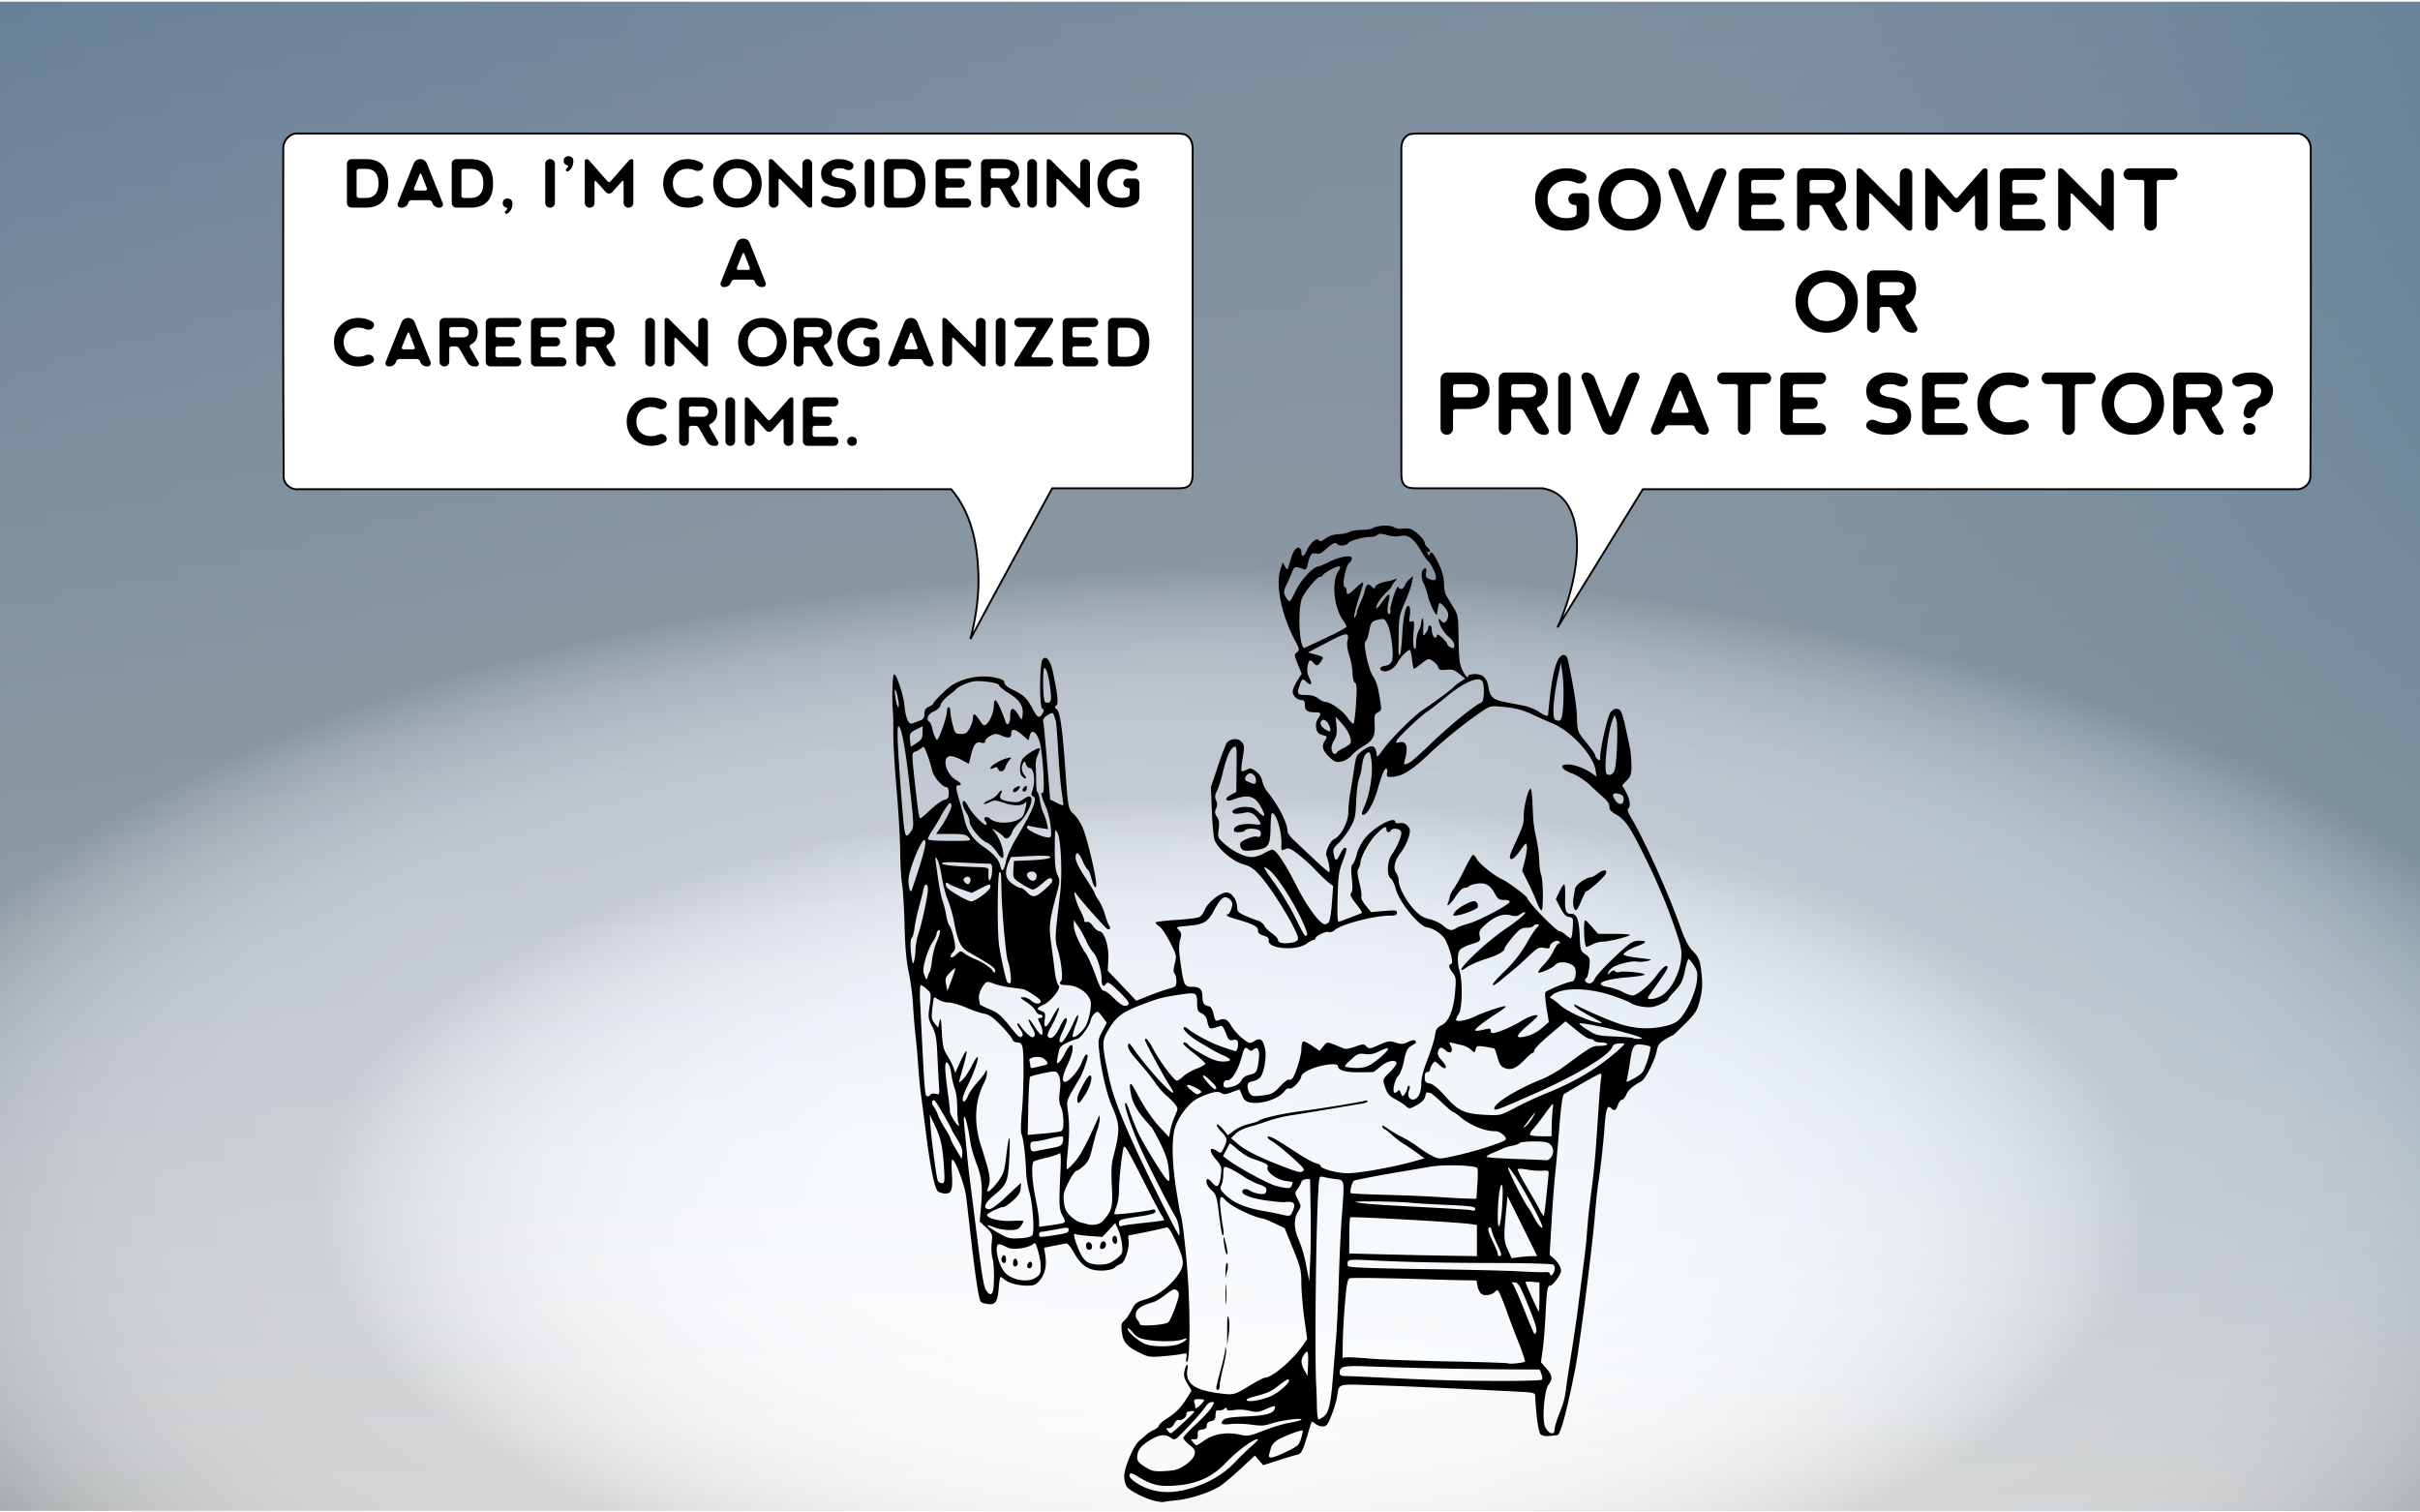
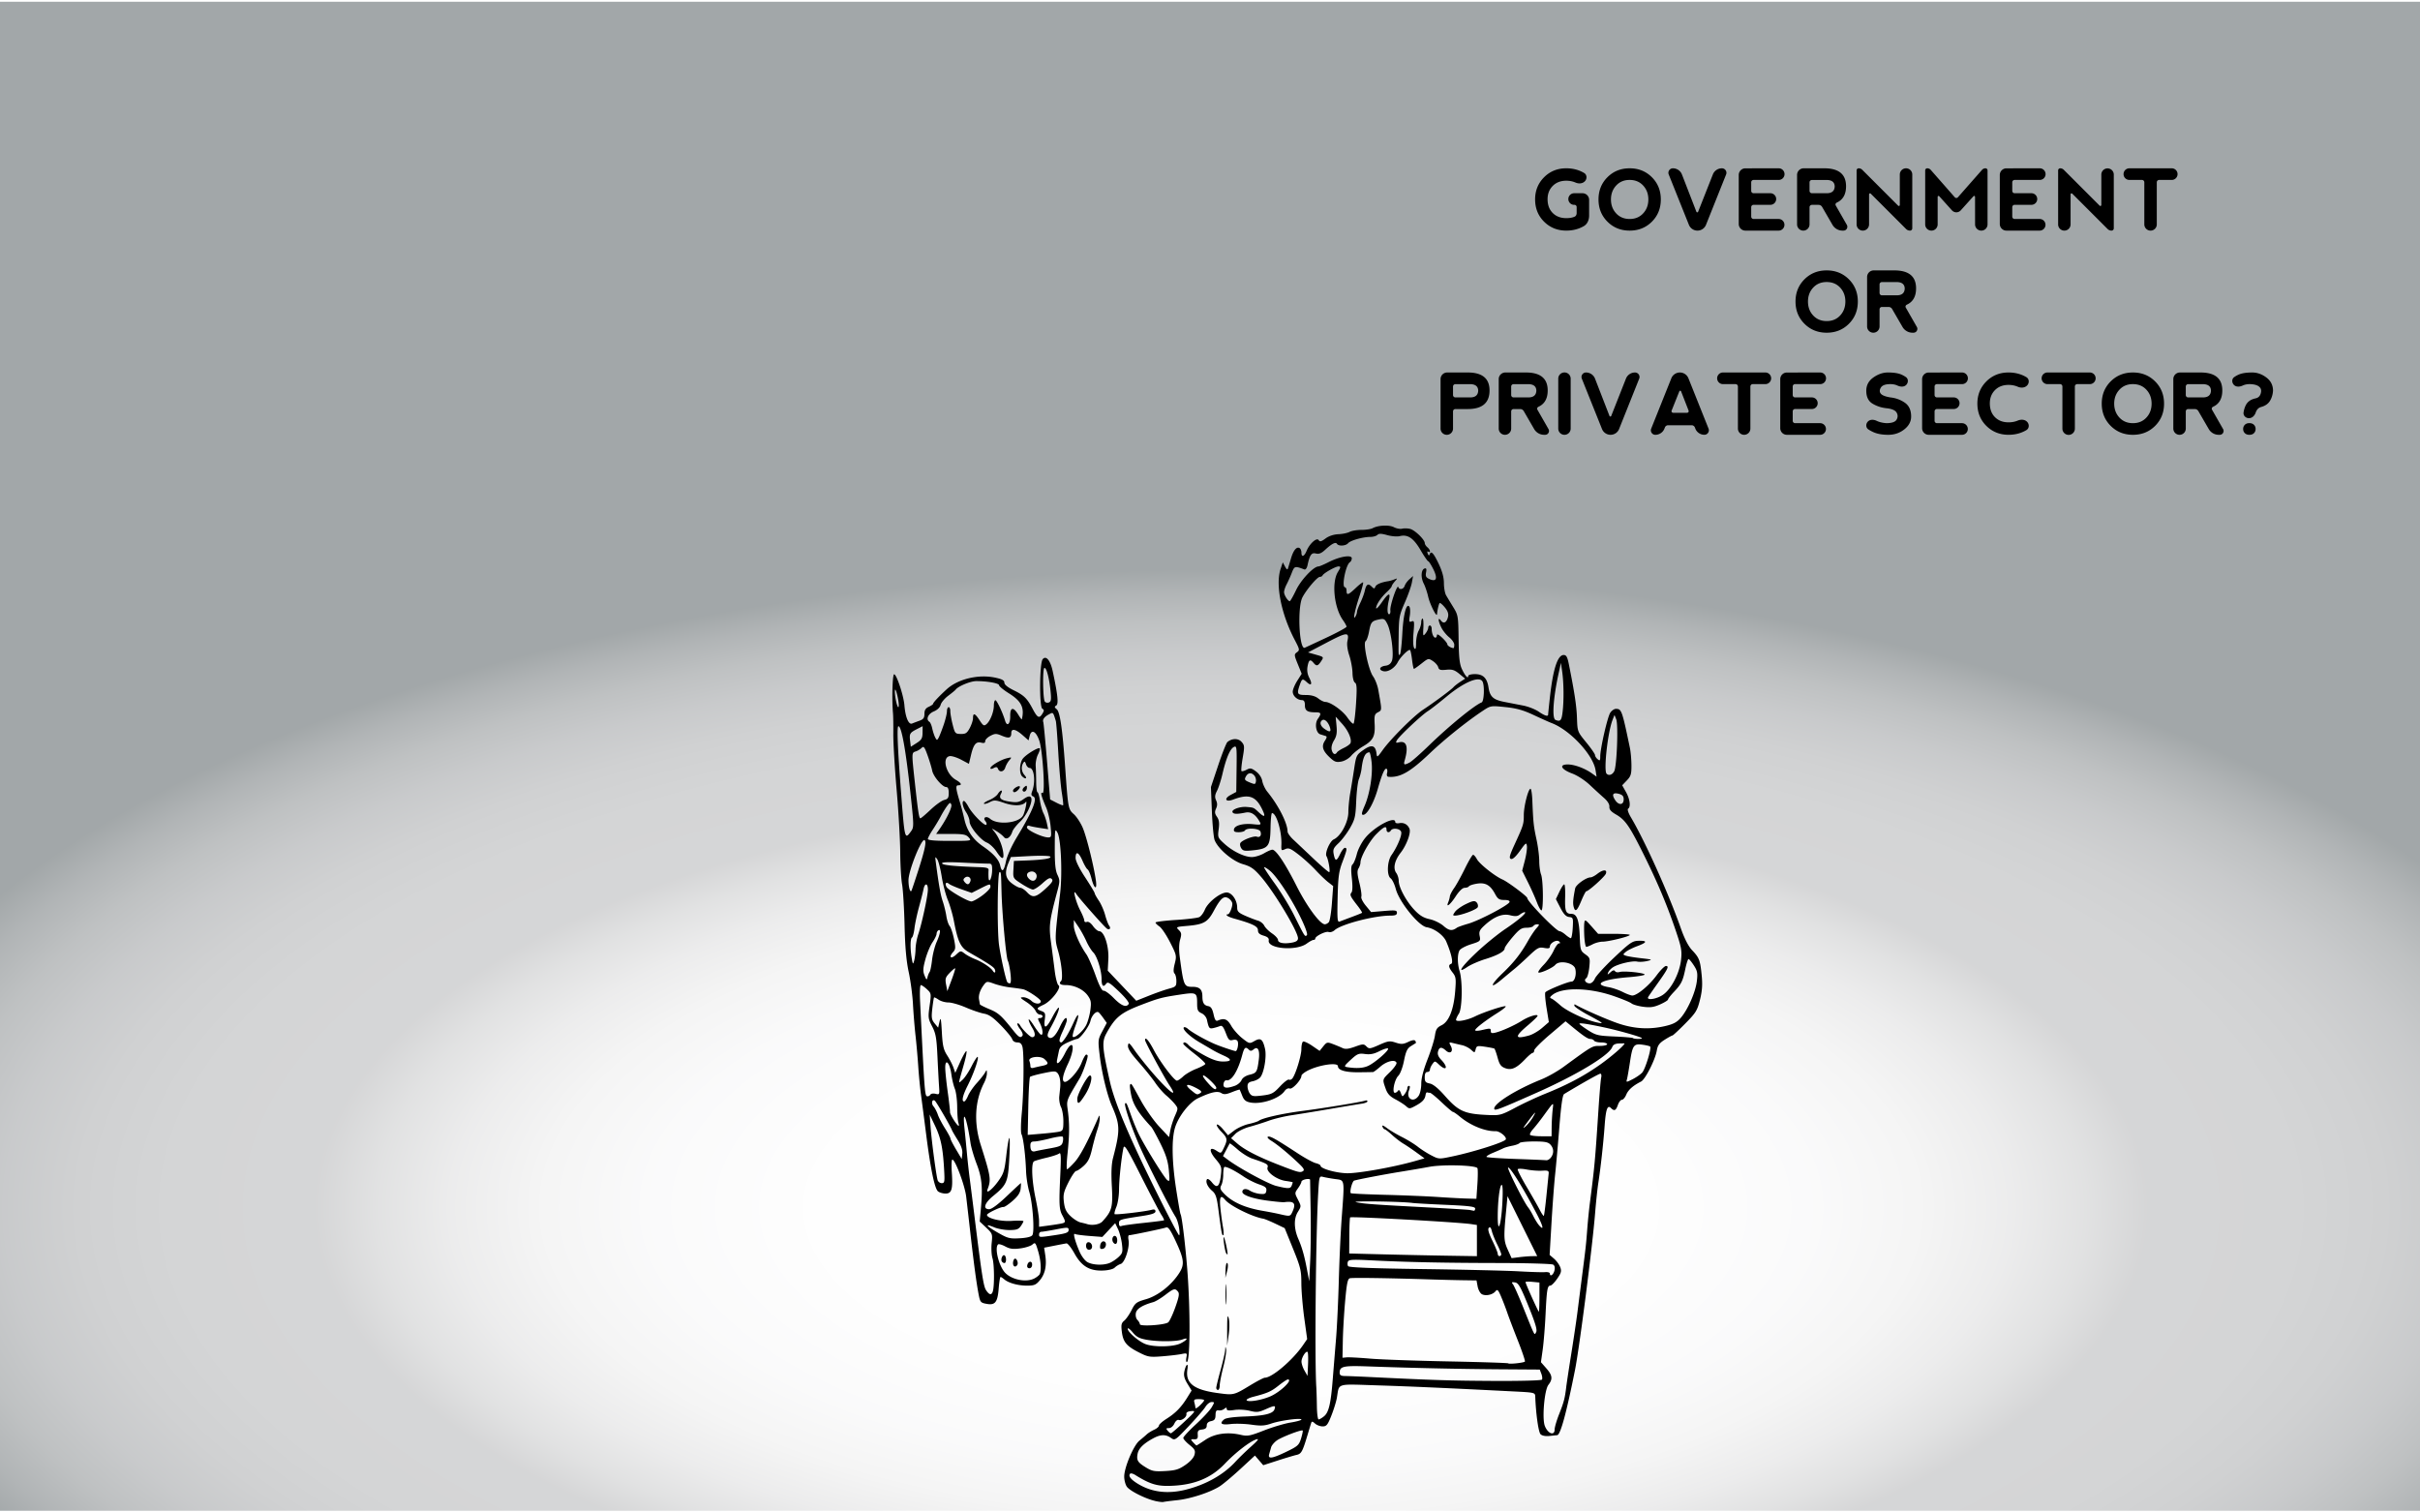
<svg xmlns="http://www.w3.org/2000/svg" enable-background="new 0 0 2560 1600" viewBox="0 0 2560 1600">
  <defs>
    <linearGradient id="a" gradientUnits="userSpaceOnUse" x1="-6.238" y1="3.614" x2="2561.762" y2="1593.614">
      <stop offset="0" stop-color="#70a5d9" />
      <stop offset="0" stop-color="#70a5d9" />
      <stop offset="0" stop-color="#83aedd" />
      <stop offset="0" stop-color="#89b1de" />
      <stop offset=".104" stop-color="#96b9e2" />
      <stop offset=".328" stop-color="#acc7e8" />
      <stop offset=".472" stop-color="#b4ccea" />
      <stop offset=".546" stop-color="#afc9e9" />
      <stop offset=".633" stop-color="#a1c2e5" />
      <stop offset=".726" stop-color="#89b6df" />
      <stop offset=".824" stop-color="#68a5d6" />
      <stop offset=".924" stop-color="#3f90cc" />
      <stop offset="1" stop-color="#1a7dc2" />
    </linearGradient>
    <linearGradient id="b" gradientUnits="userSpaceOnUse" x1="1280" y1="1.838" x2="1280" y2="1603.843">
      <stop offset="0" stop-color="#fff" stop-opacity="0" />
      <stop offset="1" stop-color="#fff" />
      <stop offset="1" stop-color="#f9fbfd" />
      <stop offset="1" stop-color="#e6eff8" />
      <stop offset="1" stop-color="#c8ddf1" />
      <stop offset="1" stop-color="#9fc3e6" />
      <stop offset="1" stop-color="#70a5d9" />
    </linearGradient>
    <filter id="e" color-interpolation-filters="sRGB">
      <feGaussianBlur result="result0" in="SourceAlpha" stdDeviation="2.3" />
      <feMorphology result="result1" radius="6.6" in="SourceAlpha" />
      <feGaussianBlur in="result1" stdDeviation="8.9" />
      <feColorMatrix result="result91" values="1 0 0 0 0 0 1 0 0 0 0 0 1 0 0 0 0 0 0.3 0" />
      <feComposite in2="result91" result="result2" operator="out" in="result0" />
      <feGaussianBlur result="result4" stdDeviation="1.7" />
      <feDiffuseLighting surfaceScale="10">
        <feDistantLight elevation="45" azimuth="225" />
      </feDiffuseLighting>
      <feBlend mode="multiply" in2="SourceGraphic" />
      <feComposite result="result3" operator="in" in2="SourceAlpha" />
      <feSpecularLighting specularExponent="17.9" surfaceScale="5" in="result4">
        <feDistantLight elevation="45" azimuth="225" />
      </feSpecularLighting>
      <feComposite operator="atop" in2="result3" />
    </filter>
    <filter id="d" color-interpolation-filters="sRGB">
      <feGaussianBlur result="result0" in="SourceAlpha" stdDeviation="2.3" />
      <feMorphology result="result1" radius="6.6" in="SourceAlpha" />
      <feGaussianBlur in="result1" stdDeviation="8.9" />
      <feColorMatrix result="result91" values="1 0 0 0 0 0 1 0 0 0 0 0 1 0 0 0 0 0 0.3 0" />
      <feComposite in2="result91" result="result2" operator="out" in="result0" />
      <feGaussianBlur result="result4" stdDeviation="1.7" />
      <feDiffuseLighting surfaceScale="10">
        <feDistantLight elevation="45" azimuth="225" />
      </feDiffuseLighting>
      <feBlend mode="multiply" in2="SourceGraphic" />
      <feComposite result="result3" operator="in" in2="SourceAlpha" />
      <feSpecularLighting specularExponent="17.9" surfaceScale="5" in="result4">
        <feDistantLight elevation="45" azimuth="225" />
      </feSpecularLighting>
      <feComposite operator="atop" in2="result3" />
    </filter>
    <radialGradient id="c" cx="1302.5" cy="1277.979" r="1494.53" gradientTransform="matrix(1 0 0 .452 0 699.9)" gradientUnits="userSpaceOnUse">
      <stop offset="0" stop-color="#e5e2df" />
      <stop offset="0" stop-color="#f1efee" />
      <stop offset="0" stop-color="#fff" />
      <stop offset=".303" stop-color="#fdfdfd" />
      <stop offset=".412" stop-color="#f6f6f7" />
      <stop offset=".49" stop-color="#ebebeb" />
      <stop offset=".553" stop-color="#dadadb" />
      <stop offset=".606" stop-color="#c4c5c6" />
      <stop offset=".648" stop-color="#adaeb0" />
      <stop offset=".751" stop-color="#aaacae" />
      <stop offset=".816" stop-color="#a2a4a6" />
      <stop offset=".87" stop-color="#939699" />
      <stop offset=".918" stop-color="#7f8486" />
      <stop offset=".962" stop-color="#646b6e" />
      <stop offset="1" stop-color="#465053" />
    </radialGradient>
  </defs>
-   <path fill="url(#a)" d="M0 1.838h2560v1596.324H0z" />
  <path fill="url(#b)" d="M0 1.838h2560v1596.324H0z" />
  <path opacity=".5" fill="url(#c)" d="M0 1.838h2560v1596.324H0z" />
  <path d="M1221.785 1587.752c-10.59-2.487-26.638-10.609-29.755-15.059-1.525-2.177-2.773-6.997-2.773-10.71 0-9.552 9.874-32.915 16.036-37.947 2.805-2.29 6.34-5.316 7.857-6.725 1.516-1.409 5.03-3.596 7.81-4.861 2.78-1.265 5.055-3.243 5.055-4.396 0-1.152 3.62-4.384 8.046-7.18 9.499-6.005 15.538-12.195 21.858-22.403l4.616-7.458-4.41-7.245c-3.213-5.278-4.105-8.742-3.283-12.759 1.614-7.883 4.49-10.159 3.283-2.598-2.355 14.763 6.493 21.764 31.895 25.242 17.224 2.357 17.048 2.4 34.717-8.288 7.204-4.357 14.06-7.923 15.236-7.923 7.74 0 29.696-18.759 40.585-34.677l4.235-6.189-3.068-22.297c-1.688-12.264-3.075-28.914-3.084-37-.015-13.302-.856-16.77-8.834-36.401l-8.818-21.698-9.972-4.755c-5.485-2.616-11.213-4.965-12.73-5.22-11.501-1.942-34.95-13.538-40.225-19.894-4.807-5.792-6.26-3.362-5.07 8.48.636 6.318 1.859 15.415 2.718 20.217.859 4.801.953 8.73.208 8.73-1.365 0-1.7-1.834-5.207-28.487-1.554-11.816-2.792-15.425-6.3-18.38-4.907-4.13-7.364-9.503-5.629-12.31.654-1.058 2.994.412 5.383 3.382 5.354 6.656 7.889 4.544 9.35-7.792 1.004-8.48.627-9.624-5.651-17.139-7.378-8.83-6.64-13.72 1.287-8.526 4.463 2.924 4.616 2.856 7.548-3.323 4.107-8.655 3.849-10.208-2.854-17.123-3.216-3.318-5.267-6.614-4.557-7.324s3.644 1.528 6.52 4.973l5.23 6.264 6.49-4.951c3.57-2.723 10.47-5.843 15.334-6.933 4.863-1.09 9.703-2.637 10.756-3.438 3.821-2.91 24.776-7.63 46.182-10.403 22.49-2.914 62.372-9.463 66.463-10.915 1.263-.448 2.297-.104 2.297.765 0 .868-2.688 1.976-5.973 2.461-3.285.485-18.379 2.995-33.541 5.578-15.163 2.583-33.646 5.606-41.073 6.718-7.428 1.112-18.18 3.71-23.892 5.774-5.714 2.064-14.937 4.972-20.497 6.463-5.56 1.49-12.175 4.8-14.703 7.355l-4.594 4.646 6.432 5.528c7.947 6.83 21.976 14.079 43.363 22.407 21.154 8.239 23.23 8.788 26.195 6.926 1.9-1.193.968-3.004-4-7.77-10.57-10.14-22.858-20.324-29.25-24.243-3.493-2.141-5.018-4-3.663-4.466 2.396-.824 8.079 2.368 31.679 17.796 7.581 4.956 16.058 9.554 18.838 10.218 2.78.665 5.054 1.901 5.054 2.748 0 3 15.914 7.559 27.631 7.915 11.554.351 49.19-6.344 71.92-12.794l10.414-2.955-8.576-6.24c-4.717-3.432-10.984-7.664-13.927-9.405-2.942-1.74-8.284-5.852-11.87-9.137-3.585-3.286-7.085-5.974-7.777-5.974-.692 0-1.746-1.272-2.343-2.826-.725-1.89.885-1.35 4.858 1.632 3.268 2.452 10.462 6.723 15.987 9.491 5.525 2.767 12.968 7.343 16.54 10.169 3.574 2.825 10.06 6.965 14.417 9.2 7.889 4.047 7.978 4.05 22.973.854 22.446-4.785 53.8-14.762 55.614-17.698 1.55-2.507-6.249-8.954-10.675-8.824-11.061.322-26.61-5.987-37.76-15.322-3.32-2.78-6.631-5.054-7.358-5.054-.727 0-6.093-4.549-11.925-10.109-5.833-5.56-11.412-10.108-12.4-10.108-.986 0-2.335-.207-2.997-.46-.662-.252-1.422 1.03-1.689 2.849-.676 4.604-3.374 7.475-10.772 11.46-5.977 3.218-6.578 3.238-9.785.336-1.88-1.7-6.961-4.968-11.292-7.26-6.016-3.184-8.478-5.903-10.431-11.52-3.438-9.884-3.605-9.28 4.873-17.59 4.117-4.036 7.128-8.345 6.691-9.577-1.383-3.901-10.473-1.725-17.1 4.095-3.517 3.087-6.985 5.662-7.708 5.722-.723.06-7.576.168-15.23.24-14 .132-21.924-2.199-21.924-6.45 0-4.304-19.724-1.474-31.703 4.548-3.79 1.906-6.892 4.404-6.892 5.551 0 4.241-9.52 14.646-12.392 13.544-1.677-.643-3.892.438-5.447 2.657-5.626 8.032-24.416 14.328-36.175 12.122-4.801-.9-6.769-2.526-8.588-7.096-1.297-3.26-2.527-6.17-2.731-6.465-.205-.295-3.89.871-8.19 2.592-6.281 2.513-8.515 2.693-11.362.915-3.948-2.466-11.222-.82-24.595 5.563-8.966 4.28-20.484 18.97-24.182 30.845-3.798 12.191-3.401 36.013 1.084 65.094 2.158 13.994 4.267 25.999 4.687 26.679 1.412 2.285 4.857 30.387 7.015 57.231 3.486 43.372 3.244 99.246-.43 99.246-.727 0-.902-2.196-.39-4.879.896-4.683.684-4.827-5.308-3.605-3.433.7-12.61 1.773-20.393 2.386-13.016 1.025-14.965.703-24.28-4.01-13.296-6.726-16.902-11.018-18.29-21.77-.97-7.511-.575-9.38 2.522-11.947 2.02-1.673 5.53-6.741 7.8-11.263 3.788-7.544 5.058-8.49 15.428-11.497 12.61-3.657 27.033-15.087 35.039-27.767 5.74-9.093 5.05-14.632-4.308-34.574-5.215-11.114-7.526-14.31-9.732-13.46-2.922 1.127-36.609 8.17-39.226 8.202-.778.01-.994 2.292-.48 5.072 1.417 7.673-3.856 23.889-8.22 25.272-2.006.637-4.881 2.392-6.39 3.9-1.615 1.615-6.712 2.886-12.415 3.095-14.243.522-22.63-4.515-30.212-18.143-3.337-6-7.112-10.758-8.387-10.574-1.276.183-7.117 1.284-12.978 2.446l-10.659 2.113 1.217 8.109c1.658 11.062-.284 19.823-5.867 26.458-4.008 4.763-5.95 5.567-13.437 5.567-9.563 0-19.605-2.783-24.148-6.693-1.596-1.373-3.343-2.496-3.883-2.496s-1.421 5.465-1.957 12.144c-1.186 14.773-3.764 18.013-12.96 16.288-6.238-1.17-6.701-1.76-8.4-10.7-2.258-11.89-4.907-31.667-8.651-64.598-1.61-14.152-3.584-31.312-4.388-38.132-1.438-12.206-12.204-40.632-14.785-39.037-.7.433-.882 6.57-.403 13.637 1.198 17.688-.14 22.181-6.6 22.181-2.82 0-6.409-1.033-7.976-2.297-3.575-2.882-7.872-23.48-12.555-60.19-1.999-15.668-4.454-34.529-5.456-41.913-1.002-7.384-2.323-21.031-2.936-30.325-.613-9.295-1.908-23.93-2.877-32.521-.969-8.592-2.181-23.48-2.694-33.082-.513-9.603-2.544-24.903-4.514-34-2.522-11.648-3.819-26.33-4.385-49.624-.442-18.195-1.622-37.63-2.622-43.19-1-5.56-1.883-20.86-1.964-34-.08-13.141-1.795-42.915-3.81-66.164-2.015-23.249-3.593-49.714-3.506-58.812.087-9.097-.066-19.022-.34-22.054-1.275-14.154-.569-40.494 1.102-41.105 2.401-.876 10.133 22.217 10.994 32.834 1.016 12.548 4.435 20.698 8.063 19.222 1.649-.67 5.272-2.042 8.052-3.049 3.943-1.427 5.054-3.01 5.054-7.203 0-3.948 1.219-5.928 4.594-7.466 2.528-1.152 4.595-2.59 4.595-3.196 0-1.26 6.213-7.885 14.408-15.365 11.944-10.903 33.575-16.076 51.308-12.273 7.177 1.54 9.636 2.89 9.636 5.292 0 2.067 3.48 4.928 9.69 7.97 11.13 5.45 14.32 8.561 20.225 19.727 5.049 9.546 6.966 10.537 10.243 5.29 2.047-3.278 2.045-4.18-.015-5.453-3.309-2.045-2.95-48.293.406-52.339 3.542-4.268 8.119 1.174 10.572 12.57 5.361 24.907 6.391 34.804 3.79 36.412-2.076 1.284-1.998 1.966.45 3.924 3.509 2.806 6.119 20.775 9.02 62.1 3.006 42.835 3.161 43.671 9.107 48.968 2.877 2.563 7.077 8.928 9.334 14.144 4.077 9.425 11.88 40.702 14.011 56.166 1.446 10.487-1.892 8.764-4.712-2.433-1.134-4.506-2.959-8.746-4.054-9.423-1.095-.677-3.547-4.861-5.45-9.298-3.94-9.197-7.264-10.516-7.264-2.886 0 3.195 3.878 11.077 10.109 20.548 5.56 8.45 10.108 16.006 10.108 16.79 0 .784 1.94 4.284 4.31 7.777 2.371 3.493 5.394 10.353 6.718 15.244 1.324 4.891 3.224 9.946 4.222 11.234 2.12 2.735.576 5.002-2.226 3.27-2.571-1.589-29.891-32.493-32.697-36.987-4.13-6.613-.396 8.585 4.318 17.577 2.38 4.54 4.327 9.384 4.327 10.764 0 1.447 1.139 2.072 2.691 1.476 1.646-.632 4.192 1.075 6.558 4.398 2.127 2.987 5.098 5.43 6.602 5.43 5.165 0 10.3 15.703 9.598 29.351l-.637 12.394 15.078 15.9 15.079 15.9 13.463-5.348c7.404-2.941 16.953-6.288 21.22-7.437 7.104-1.913 7.756-2.592 7.756-8.082 0-3.297-.87-6.864-1.933-7.927-1.352-1.353-1.284-4.51.225-10.504 2.08-8.259 1.9-9.078-4.959-22.543-3.914-7.686-8.978-15.212-11.252-16.725-2.274-1.514-4.135-3.385-4.135-4.158 0-.774 9.718-2.008 21.595-2.743 11.877-.735 23.043-2.105 24.815-3.043 1.77-.94 4.373-4.469 5.784-7.845 3.545-8.484 17.903-19.251 24.094-18.069 5.285 1.01 10.093 8.653 10.093 16.043 0 3.907 1.552 5.43 8.73 8.572 4.802 2.102 10.798 4.404 13.325 5.117 2.527.713 5.494 3.091 6.593 5.285 1.099 2.194 4.82 5.89 8.27 8.215 3.45 2.325 6.272 5.435 6.272 6.91 0 3.193 6.369 4.37 14.944 2.76 4.385-.822 6.192-2.155 6.192-4.567 0-7.167-25.232-49.09-39.246-65.206-7.362-8.467-10.696-10.775-19.08-13.213-11.059-3.214-26.39-16.31-29.898-25.537-1.023-2.693-2.314-16.398-2.868-30.455l-1.006-25.56 7.683-22.953c4.226-12.624 8.618-23.729 9.761-24.677 4.85-4.025 11.364-4.114 14.903-.203 3.227 3.565 3.324 4.867 1.259 16.911-1.231 7.177-1.805 13.481-1.276 14.01.528.53 2.937-.096 5.352-1.388 3.83-2.05 5.102-1.825 9.944 1.754 3.48 2.573 5.982 6.4 6.706 10.258.635 3.384 3.036 8.451 5.335 11.26 11.729 14.33 21.403 33.366 21.403 42.112 0 1.58 2.687 5.378 5.973 8.439 3.285 3.06 12.842 12.076 21.238 20.035 8.396 7.958 15.958 14.47 16.805 14.47 1.453 0-.83-13.573-2.826-16.802-2.002-3.24 3.478-15.945 7.709-17.872 7.406-3.375 15.35-18.194 15.402-28.732.025-5.054.918-14.152 1.983-20.217 1.066-6.065 2.932-17.611 4.148-25.66 2.143-14.18 2.45-14.8 9.918-20.05 8.624-6.06 12.673-4.937 13.731 3.81.542 4.475.854 4.3 6.556-3.67 8.43-11.783 32.882-36.195 42.716-42.646 11.236-7.37 29.91-21.222 32.163-23.86 1.01-1.182 4.203-3.69 7.093-5.571l5.255-3.422-6.174-5.077c-5.066-4.165-7.542-4.943-13.791-4.33-6.243.613-7.778.132-8.51-2.663-.49-1.875-3.04-4.818-5.667-6.54-4.658-3.052-4.956-2.988-11.973 2.57-3.957 3.134-7.582 5.7-8.053 5.7-.472 0-1.361-4.248-1.976-9.44-.615-5.19-1.56-9.88-2.101-10.421-1.406-1.406-10.053 7.041-12.996 12.695-3.337 6.413-10.479 10.86-15.382 9.577-5.35-1.399-3.855-5.024 2.375-5.76 3.368-.397 5.59-2.119 6.783-5.257 2.313-6.084-.735-30.689-4.81-38.825-2.744-5.481-3.611-5.958-8.83-4.86-7.774 1.636-8.69 2.757-10.599 12.974-.903 4.834-2.519 9.33-3.591 9.994-3.003 1.856 2.998 30.37 7.815 37.136 2.21 3.104 4.699 9.44 5.529 14.078 4.022 22.473 4.031 21.712-.287 24.024-3.564 1.907-3.989 3.43-3.51 12.587.668 12.823-1.604 17.188-12.17 23.38-4.513 2.644-10.132 7.098-12.487 9.896-2.445 2.906-6.992 5.594-10.6 6.267-5.352.997-7.212.34-12.158-4.294-7.574-7.097-9.014-11.9-5.276-17.604 2.3-3.51 2.439-4.699.612-5.247a409.65 409.65 0 01-5.405-1.68c-4.536-1.449-6.11-11.284-2.606-16.287 4.068-5.808 3.65-6.988-2.47-6.988-8.568 0-11.179-1.762-11.179-7.548 0-3.816-.907-5.334-3.216-5.375-4.898-.09-9.649-4.477-9.649-8.911 0-2.183 2.13-7.343 4.734-11.468l4.734-7.498-4.131-10.178c-3.922-9.663-3.967-10.298-.882-12.553 3.054-2.234 2.912-3.017-2.363-13.072-14.275-27.21-20.48-58.288-14.969-74.986l2.327-7.052 2.386 4.427c1.788 3.32 2.594 3.738 3.22 1.67.46-1.516 1.896-6.284 3.192-10.594 2.546-8.463 5.968-12.48 9.023-10.591 1.055.652 1.919 2.79 1.919 4.753 0 5.275 2.914 4.33 5.438-1.765 3.223-7.78 10.86-14.575 12.82-11.404 1.213 1.963 2.68 1.609 7.21-1.74 3.561-2.633 8.65-4.329 13.608-4.535 4.356-.182 9.697-1.281 11.87-2.444 2.171-1.162 7.779-2.113 12.46-2.113 4.682 0 10.017-.806 11.857-1.79 5.939-3.179 17.466-3.716 22.598-1.053 2.694 1.397 6.575 2.102 8.625 1.566 2.05-.536 5.887-.432 8.527.23 5.045 1.266 15.475 11.387 15.475 15.015 0 1.167 1.241 3.152 2.757 4.41 3.043 2.525 3.832 6.396.94 4.608-1.086-.671-1.32.171-.581 2.096.759 1.979 1.518 2.37 1.97 1.014 1.493-4.48 4.055-1.912 9.524 9.545 3.842 8.051 5.616 14.56 5.634 20.677.015 4.91 1.05 10.691 2.298 12.849 1.248 2.157 4.662 7.806 7.586 12.554 5.124 8.32 5.328 9.543 5.653 33.755.266 19.867 1.027 26.57 3.637 32.043 3.378 7.084 6.53 10.448 6.53 6.971 0-1.07 3.18-1.946 7.066-1.946 8.624 0 12.887 4.15 14.396 14.015 1.522 9.947 4.948 13.075 16.881 15.408 5.698 1.115 14.66 2.857 19.917 3.872 5.256 1.016 12.53 3.864 16.163 6.33 6.711 4.554 10.107 5.595 10.135 3.105.01-.758.835-8.822 1.839-17.919 3.324-30.149 8.15-45.028 14.603-45.028 2.749 0 3.915 2.068 5.44 9.649 6.05 30.084 8.185 44.228 8.616 57.08.48 14.262.54 14.422 9.796 25.724 5.122 6.254 9.313 12.308 9.313 13.452 0 1.144 1.24 3.11 2.757 4.368 2.34 1.942 2.757 1.5 2.757-2.929 0-8.374 7.634-41.716 10.586-46.234 1.486-2.274 4.16-4.135 5.94-4.135 6.016 0 6.494 1.33 14.859 41.352.845 4.044 1.572 12.27 1.616 18.279.07 9.411-.604 11.64-4.855 16.078l-4.935 5.15 4.016 7.147c4.206 7.483 5.26 15.768 2.244 17.632-1.013.626.192 4.412 2.814 8.838 15.139 25.56 40.02 80.843 53.032 117.832 3.885 11.042 7.943 18.893 11.945 23.107 7.515 7.916 8.513 10.577 10.085 26.9.931 9.675.444 16.305-1.88 25.555-2.834 11.284-4.339 13.707-15.568 25.07-6.837 6.92-12.924 12.58-13.526 12.58-.602 0-4.307 2.028-8.233 4.507-5.623 3.55-7.39 5.988-8.324 11.487-1.651 9.728-12.199 30.492-16.627 32.732-8.527 4.315-13.55 8.757-15.66 13.851-1.235 2.984-3.305 5.424-4.6 5.424-1.295 0-3.22 2.481-4.276 5.514-2.09 5.995-3.814 6.754-7.336 3.232-3.67-3.67-5.405 1.2-6.667 18.711-1.35 18.711-4.182 44.387-6.653 60.306-.98 6.32-2.524 20.794-3.429 32.163-2.786 35.008-16.498 141.998-21.257 165.865-9.125 45.765-15.406 68.747-18.864 69.027-.722.058-4.397.43-8.166.827-4.276.45-7.818-.245-9.423-1.85-2.21-2.21-4.898-21.165-5.602-39.516-.176-4.581-.243-4.598-23.15-5.76-72.398-3.673-108.042-5.26-143.603-6.39-44.697-1.422-40.378-2.733-43.087 13.07-.694 4.042-3.307 12.52-5.807 18.837-3.928 9.924-5.188 11.487-9.26 11.487-2.593 0-6.21-1.353-8.037-3.007-2.716-2.458-3.472-2.541-4.137-.46-.448 1.402-2.182 7.097-3.853 12.656-5.327 17.727-6.5 19.84-11.647 20.994-2.694.604-11.709 3.3-20.035 5.99l-15.136 4.892-4.391-5.11-4.391-5.11-15.393 14.217c-8.465 7.82-18.313 16.076-21.883 18.348-10.052 6.396-30.79 13.17-44.832 14.644-6.999.735-13.615 1.583-14.703 1.886-1.087.303-5.12-.188-8.964-1.09zm32.452-11.823c21.352-5.319 40.034-15.823 52.695-29.63 3.566-3.889 11.01-11.115 16.541-16.057 7.367-6.583 8.836-8.602 5.49-7.55-6.78 2.132-21.97 13.88-33.256 25.722-14.939 15.675-33.5 23.003-59.417 23.456-12.918.226-20.54-2.266-35.461-11.593-2.229-1.393-4.605-1.98-5.282-1.303-2.41 2.41.866 6.437 9.217 11.33 14.251 8.353 30.915 10.247 49.474 5.624h-.001zm-.25-26.24c5.172-3.557 8.843-7.683 9.63-10.822 1.089-4.336.319-5.838-5.3-10.345-3.614-2.9-6.572-6.227-6.572-7.392 0-1.166 5.996-7.642 13.325-14.392 7.328-6.75 14.818-14.813 16.644-17.919 3.211-5.461 3.21-5.647-.063-5.647-1.86 0-4.775 2.274-6.477 5.054-1.702 2.78-9.651 11.985-17.665 20.456-14.332 15.148-14.64 15.352-18.847 12.405-5.727-4.01-11.135-3.772-19.484.86-9.817 5.447-14.7 10.384-15.761 15.931-1.313 6.87 0 9.07 8.557 14.337 6.699 4.122 9.165 4.595 20.632 3.954 10.903-.61 14.384-1.664 21.382-6.478v-.001zm106.918-13.997c11.922-5.744 13.265-6.963 15.435-14.01 1.308-4.246 2.076-8.02 1.708-8.388-1.21-1.211-22.221 6.868-27.342 10.513-2.757 1.963-5.476 5.206-6.042 7.206l-2.07 7.304c-1.527 5.377 3.071 4.718 18.31-2.625h.001zm-85.928-12.454c9.89-6.675 23.328-8.62 37.342-5.406 7.43 1.704 9.752 1.273 24.812-4.61 9.138-3.57 21.784-7.333 28.1-8.364 6.318-1.03 11.488-2.447 11.488-3.145 0-2.03-22.141.874-31.733 4.163-7.123 2.442-11.074 2.672-21.136 1.233-6.807-.974-16.718-1.268-22.025-.654-9.957 1.152-12.206-.493-6.805-4.976 1.774-1.472 9.904-2.601 21.595-2.998 20.498-.697 29.763-2.87 31.496-7.39 1.738-4.528.45-4.588-8.976-.42-7.655 3.387-9.779 3.609-17.04 1.78-4.562-1.148-11.92-1.545-16.35-.88-5.823.873-8.056.578-8.056-1.063 0-1.759-.592-1.78-2.62-.098-1.442 1.196-4.083 1.918-5.87 1.604-2.49-.438-3.272.708-3.352 4.916-.083 4.335-1.068 5.685-4.7 6.432-3.053.629-4.594 2.178-4.594 4.622 0 2.62-1.415 3.839-4.926 4.245-4.081.471-4.868 1.416-4.594 5.513.27 4.038-.428 4.918-3.806 4.798-3.892-.137-3.957.052-1.093 3.217 1.673 1.85 3.286 3.362 3.585 3.362.298 0 4.463-2.646 9.256-5.881zm-22.313-19.015c12.156-11.333 12.561-11.964 7.351-11.468-3.507.334-5.321 1.436-4.985 3.029.657 3.116-5.073 7.508-8.22 6.3-1.282-.492-3.31 1.255-4.507 3.88-1.266 2.78-3.682 4.776-5.781 4.776-2.997 0-3.22.465-1.318 2.756 1.258 1.517 2.807 2.749 3.441 2.739.635-.011 6.943-5.416 14.019-12.012zm391.927 7.864c0-2.292 2.123-9.528 4.718-16.081 5.037-12.72 6.1-16.764 7.521-28.65.497-4.15 2.94-20.277 5.431-35.838 2.49-15.561 5.415-35.324 6.5-43.916 1.084-8.592 3.254-25.546 4.821-37.676 3.967-30.691 4.228-33.05 5.48-49.623.61-8.087 1.857-20.492 2.769-27.568 5.063-39.263 5.57-44.79 9.123-99.245 1.055-16.174 2.34-31.266 2.853-33.542.515-2.274.128-4.135-.86-4.135-1.423 0-19.28 10.03-38.34 21.533-1.645.993-3.203 11.722-5.013 34.522-1.445 18.195-3.468 40.939-4.497 50.542-1.03 9.603-2.763 32.68-3.853 51.284l-1.981 33.824 4.66 4.004c2.563 2.202 5.503 6.221 6.533 8.931 1.58 4.155 1.086 6.065-3.145 12.184-2.76 3.99-5.997 7.287-7.192 7.325-3.223.104-3.904 4.118-5.154 30.395-.626 13.141-1.982 29.917-3.014 37.28l-1.876 13.387 5.65 6.434c6.507 7.411 7.018 11.395 2.25 17.545-4.188 5.4-6.829 35.414-3.814 43.344 3.192 8.396 10.429 10.99 10.429 3.738zm-244.089-13.753c5.13-4.155 7.251-13.041 9.325-39.055.926-11.624 2.508-31.06 3.514-43.19 1.006-12.13 2.32-39.836 2.918-61.569.598-21.733 1.945-51.093 2.993-65.244 3.174-42.852 3.535-40.584-6.69-41.986-4.547-.624-10.252-1.632-12.677-2.24-4.392-1.103-4.413-1.035-5.48 17.883-2.475 43.887-3.752 176.09-1.972 204.152.24 3.79.526 13.095.634 20.676.108 7.581.932 13.784 1.831 13.784.899 0 3.421-1.447 5.605-3.216v.01zm-126.7-17.014c0-.666-2.543-1.211-5.649-1.211-4.827 0-5.498.556-4.62 3.828.566 2.106 1.04 4.594 1.054 5.528.015.934 2.092-.244 4.62-2.618 2.527-2.374 4.594-4.861 4.594-5.527zm69.73-4.032c10.8-4.6 24.758-18.009 18.746-18.009-.868 0-5.21 2.889-9.649 6.42-7.996 6.36-11.743 8.02-26.963 11.942-4.327 1.114-7.428 2.736-6.892 3.604 1.417 2.292 15.295.074 24.759-3.956h-.001zm287.646-17.854c.572-.926.277-3.692-.656-6.147l-1.697-4.464-42.885-.298c-43.058-.3-93.337-1.405-139.185-3.06-25.708-.929-29.595-.05-29.595 6.688 0 2.656 1.375 3.463 5.973 3.507 3.285.031 15.07.505 26.19 1.054 67.082 3.309 83.89 3.84 129.921 4.108 29.193.17 51.336-.423 51.933-1.388h.001zm-247.948-29.184c-1.658-1.658-6.38 5.7-6.444 10.042-.032 2.193 1.389 6.52 3.158 9.616l3.216 5.629.549-12.13c.301-6.672.086-12.592-.479-13.157zm229.882 10.121c.528-.528-2.822-10.524-7.445-22.212-4.623-11.689-9.69-25.038-11.262-29.666-1.57-4.627-4.488-12.22-6.484-16.876-3.078-7.18-3.967-8.038-5.871-5.663-2.993 3.735-10.323 5.339-14.408 3.153-1.815-.972-3.84-4.651-4.502-8.176l-1.203-6.41-14.039-.198c-7.72-.108-23.964-.516-36.094-.907-43.625-1.404-80.921-1.939-83.805-1.202-2.353.602-3.354 5.393-5.026 24.043-1.149 12.81-2.254 31.562-2.458 41.67l-.37 18.38 4.478-.401c2.462-.22 13.574.377 24.694 1.328 11.119.95 48.336 2.277 82.704 2.947 34.368.67 62.901 1.599 63.407 2.064 1.143 1.052 16.37-.561 17.683-1.874zm-364.267-19.242c7.372-3.67 8.866-6.762 2.005-4.153-6.067 2.306-25.241 2.485-37.588.35-7.98-1.38-11-2.962-15.113-7.92-2.827-3.408-5.162-5.092-5.189-3.742-.069 3.41 11.836 13.64 18.904 16.244 9.201 3.39 29.462 2.963 36.98-.78zm368.016-39.46c-8.39-20.66-10.572-24.502-14.217-25.04-3.441-.508-3.893-.137-2.247 1.846 1.133 1.366 5.884 11.99 10.556 23.61 13.33 33.146 12.062 30.702 14.07 27.112 1.293-2.31-.835-9.486-8.162-27.528zm-381.047 17.19c1.43-1.186 4.817-8.405 7.528-16.041 3.872-10.906 4.463-14.446 2.756-16.502-3.09-3.724-4.37-3.379-13.616 3.679-4.537 3.463-10.127 6.819-12.421 7.458-11.564 3.217-17.634 7.016-18.506 11.58-.517 2.703.193 5.814 1.662 7.283 1.41 1.41 2.564 3.44 2.564 4.512 0 2.634 26.588.89 30.034-1.97zm392.68-26.697v-15.43l-7.35-.7c-4.044-.386-7.36-.266-7.367.266-.023 1.513 13.385 31.292 14.09 31.292.345 0 .628-6.943.628-15.43zm-578.214-6.166c1.788-6 1.54-28.915-.378-34.909-1.049-3.279-1.442-10.467-.874-15.973 1.003-9.713.83-10.203-5.806-16.462l-6.839-6.45 1.152-12.496c2.163-23.466 1.243-33.707-4.34-48.31-2.905-7.596-5.83-17.532-6.502-22.081-4.03-27.29-8.84-38.757-6.36-15.162a2340.03 2340.03 0 012.561 26.19c.693 7.58 2.022 19.573 2.954 26.648.932 7.076 2.921 22.79 4.42 34.92 8.25 66.74 10.106 78.746 12.816 82.881 3.425 5.227 5.875 5.636 7.197 1.202zm43.979-13.6c2.208-1.162 4.622-3.023 5.365-4.135 2.242-3.359 1.578-14.561-1.473-24.835-2.65-8.923-3.128-9.473-5.982-6.89-1.706 1.544-7.476 3.388-12.82 4.097-7.7 1.021-11.024.586-16.001-2.094-3.455-1.86-6.863-2.8-7.575-2.09-3.958 3.959 1.076 23.549 7.773 30.244 7.33 7.33 22.33 10.116 30.712 5.703h.001zm-7.607-13.816c.894-4.61 5.189-5.244 5.189-.765 0 2.258-1.187 3.829-2.892 3.829-1.711 0-2.649-1.25-2.297-3.064zm-15.028-2.341c0-1.962.74-4.025 1.645-4.584 1.975-1.22 4.315 4.104 2.847 6.48-1.81 2.929-4.492 1.798-4.492-1.896zm-11.844-1.78c-1.467-2.375.872-7.7 2.847-6.48 2.189 1.353 2.119 8.151-.084 8.151-.95 0-2.194-.752-2.762-1.672zm326.683-54.027c-.314-16.988-.57-31.552-.57-32.367 0-.813-2.068-1.084-4.595-.601-2.527.483-4.595 1.688-4.595 2.678s-1.625 4.082-3.612 6.872c-3.581 5.03-3.582 5.134-.041 12.08 3.553 6.97 3.552 7.036-.187 13.087-4.285 6.933-4.101 17.582.486 28.22 4.048 9.387 6.412 17.676 9.173 32.163l2.452 12.865 1.03-22.054c.566-12.13.772-35.954.459-52.942zm257.872 63.773c.796-3.172.342-5.338-1.343-6.406-1.4-.887-27.77-1.654-58.6-1.704-58.125-.094-97.145-.928-135.27-2.892-18.477-.952-22.413-.696-23.262 1.517-.563 1.465-.455 3.583.24 4.705.875 1.418 25.125 2.365 79.316 3.098 42.931.581 88.395 1.648 101.03 2.37 12.636.723 25.249 1.112 28.028.864 2.78-.247 5.054.38 5.054 1.395 0 3.87 3.66 1.626 4.808-2.947zm-470.772-8.048c2.622-.997 6.935-3.822 9.584-6.278 4.351-4.035 4.71-5.367 3.71-13.809-.61-5.138-2.471-12.217-4.138-15.73l-3.03-6.386-6.789 7.28-6.788 7.28-13.66-1.045c-7.514-.574-14.42-1.513-15.348-2.087-2.247-1.389.024 7.38 4.771 18.421 2.183 5.075 5.819 9.912 8.582 11.413 5.636 3.064 16.373 3.501 23.106.941zm-22.447-14.238c-3.145-1.09-2.919-7.842.262-7.842 3.007 0 4.977 4.12 3.243 6.783-.664 1.02-2.242 1.497-3.505 1.059zm12.715-4.462c.335-2.364 1.85-4.299 3.366-4.299 3.986 0 3.437 7.17-.609 7.95-2.61.502-3.229-.318-2.757-3.651zm13.254-4.21c-1.267-3.303.786-6.957 3.104-5.524 2.33 1.44 2.177 8.192-.185 8.192-1.042 0-2.356-1.201-2.92-2.669zm443.35 15.626l5.71-.093-15.719-31.703-15.719-31.703-1.565 16.54c-2.562 27.083-2.391 30.739 1.874 40.149l4.036 8.904 7.837-1c4.31-.55 10.407-1.042 13.547-1.093zm-58.09-16.508v-16.5l-5.972-.905c-13.7-2.076-126.444-8.339-128.09-7.115-.451.334-.865 9.061-.92 19.393l-.1 18.785 35.839.919c19.71.505 50.104 1.145 67.542 1.42l31.703.503v-16.5h-.001zm25.731 14.516c0-1.044-1.949-5.8-4.331-10.568-2.383-4.767-4.91-11.063-5.616-13.988-.887-3.678-1.873-4.731-3.192-3.412-1.32 1.32-.153 5.506 3.778 13.563 3.127 6.41 5.686 12.701 5.686 13.98 0 1.278.827 2.324 1.838 2.324 1.01 0 1.837-.854 1.837-1.899zm-496.024-20.216c2.53-3.73.427-33.556-3.235-45.852-1.655-5.56-3.193-15.484-3.418-22.054-.551-16.163-2.904-35.168-4.813-38.884-.875-1.702-.757-11.426.268-22.055 2.095-21.727 2.54-63.164.753-70.278-.863-3.44-2.403-4.787-5.473-4.787-2.558 0-4.709-1.378-5.362-3.438-.6-1.89-5.993-8.462-11.983-14.603-8.255-8.462-12.582-11.465-17.871-12.403-3.839-.68-12.494-3.62-19.234-6.532-6.74-2.912-15.033-5.295-18.43-5.295-3.396 0-8.067-1.325-10.378-2.944-2.312-1.62-4.47-2.653-4.797-2.298-.327.356-1.162 5.649-1.857 11.761-1.089 9.586-.751 11.733 2.46 15.622l3.722 4.508 1.469-6.432c1.199-5.25 1.648-3.223 2.442 11.027.813 14.594 1.746 18.665 5.684 24.811 2.591 4.044 5.568 9.833 6.615 12.865l1.904 5.514 5.19-11.487c2.853-6.317 5.795-11.486 6.537-11.486.743 0-.347 5.996-2.422 13.324-6.596 23.303-6.403 21.244-1.595 17 2.29-2.021 6.61-8.514 9.598-14.429 2.988-5.915 5.877-10.31 6.419-9.768 1.425 1.425-4.397 18.092-10.573 30.27-5.333 10.514-6.747 16.901-3.742 16.901.889 0 2.724-2.688 4.079-5.973 1.354-3.285 5.463-9.281 9.13-13.324 3.666-4.044 7.595-9.006 8.73-11.028 1.997-3.554 2.067-3.535 2.12.551.032 2.325-1.302 6.854-2.963 10.066-9.803 18.957-11.052 42.013-3.556 65.656 10.554 33.288 11.103 36.8 7.298 46.715-2.273 5.922 4.664.766 11.19-8.318 5.796-8.067 6.707-10.978 8.573-27.388 1.149-10.099 2.593-18.361 3.21-18.361s.578 9.894-.086 21.987c-1.36 24.752-2.552 27.5-17.098 39.418-9.178 7.52-11.108 13.947-4.189 13.947 2.665 0 9.36-4.953 18.63-13.784 7.96-7.582 14.663-13.785 14.897-13.785.234 0 .128 2.688-.236 5.973-.474 4.278-2.884 7.91-8.489 12.794-4.305 3.75-8.654 6.667-9.665 6.48-2.51-.464-17.353 6.586-17.412 8.27-.13 3.689 14.226 7.205 26.142 6.404 6.823-.459 12.405-.302 12.405.35 0 .65-1.287 3.02-2.86 5.267-2.305 3.29-4.64 4.085-12.006 4.085-5.03 0-12.14-1.251-15.8-2.78-10.802-4.514-9.064-1.759 3.43 5.435 10.583 6.093 12.646 6.631 23.227 6.056 7.496-.407 12.253-1.574 13.419-3.292zm24.515-.129c11.231-1.67 13.86-2.675 13.86-5.3 0-3.029-.864-3.074-13.325-.698-7.329 1.398-14.359 2.543-15.622 2.544-1.264 0-2.298 1.242-2.298 2.759 0 3.3-.1 3.296 17.385.695zm130.706-7.587c-.685-4.296-2.317-9.465-3.625-11.487-5.224-8.073-28.88-54.438-37.039-72.596-8.797-19.58-17.902-46.028-16.372-47.559 1.237-1.237 1.642-.422 6.276 12.64 2.33 6.57 6.086 15.667 8.345 20.216 6.511 13.11 26.486 45.36 29.774 48.073 2.73 2.253 2.889 1.359 1.812-10.247-.896-9.663-3.015-16.42-8.826-28.15-4.206-8.49-8.566-16.42-9.69-17.623-13.155-14.082-19.007-23.233-21.162-33.09-1.289-5.89-1.855-11.197-1.26-11.792 1.385-1.385.772-2.299 11.332 16.9 4.977 9.048 13.725 21.453 19.441 27.568l10.393 11.117 1.373-7.29c.755-4.008 2.948-10.849 4.873-15.2 3.434-7.764 3.434-7.995.022-12.334-1.913-2.432-6.12-6.645-9.35-9.362-3.23-2.718-8.464-8.774-11.634-13.46-3.17-4.684-11.06-14.497-17.535-21.806-8.447-9.533-11.606-14.466-11.18-17.46.517-3.649 1.389-3.021 6.964 5.018 3.504 5.055 11.709 15.393 18.232 22.974 18.283 21.248 28.744 29.193 18.755 14.243-5.648-8.454-25.9-45.94-25.9-47.939 0-4.082 3.918.312 9.11 10.217 6.734 12.847 21.661 32.67 24.602 32.67 1.059 0 4.038-2.01 6.62-4.465 2.583-2.456 8.794-6.066 13.803-8.022 5.008-1.956 9.318-4.289 9.576-5.184.258-.895-4.873-5.752-11.404-10.794-6.53-5.041-11.874-9.797-11.874-10.567 0-2.368 3.098-1.556 5.609 1.47 1.31 1.579 8.235 6.116 15.387 10.084 9.362 5.192 15.194 7.22 20.816 7.237 9.646.03 9.982-2.27.92-6.29-3.791-1.681-8.96-4.287-11.488-5.79a2541.708 2541.708 0 00-13.912-8.168c-10.234-5.97-18.65-13.942-16.737-15.854.671-.672 2.673.068 4.448 1.644 4.072 3.615 17.853 11.4 28.04 15.84 5.478 2.387 20.65 7.55 22.298 7.588 1.747.04 3.32-7.31 2.194-10.245-.628-1.64-2.5-2.186-5.18-1.514-3.634.912-4.628-.082-7.442-7.453-2.485-6.507-3.938-8.213-6.182-7.262-1.613.684-4.783 1.645-7.045 2.136-4.196.91-4.758.17-6.717-8.861-.575-2.65-3.074-5.671-5.667-6.853-3.898-1.776-4.643-3.368-4.667-9.964-.044-12.218-.479-12.434-19.27-9.576-18.154 2.762-21.682 3.708-40.003 10.732-21.48 8.236-27.425 13.104-36.685 30.042-4.902 8.968-4.49 14.81 3.562 50.645 5.125 22.806 20.44 59.027 50.86 120.285 11.67 23.503 21.767 42.73 22.436 42.73.67 0 .657-3.514-.029-7.81zm378.456-14.652c-13.476-25.947-27.818-49.214-30.334-49.214-1.76 0 16.697 36.81 21.192 42.27 1.249 1.517 3.71 5.652 5.47 9.19 1.76 3.538 4.474 7.885 6.03 9.66 5.489 6.259 4.51 1.32-2.359-11.906zm-504.038 10.252c5.886-1.102 6.002-1.595 2.086-8.925-3.385-6.336-3.628-11.382-2.107-43.752.872-18.56.626-23.139-1.163-21.654-1.247 1.036-7.32 3.061-13.495 4.502-6.175 1.44-12.118 3.17-13.207 3.843-3.091 1.91-2.28 20.444 1.725 39.42 2.006 9.504 3.647 20.1 3.647 23.545v6.266l8.73-1.15c4.802-.632 11.004-1.575 13.784-2.096zm88.227-.884c11.367-1.196 20.985-2.436 21.375-2.753.39-.318-.81-2.879-2.668-5.69-1.856-2.811-11.418-21.012-21.247-40.448-15.37-30.387-18.023-34.635-18.947-30.325-2.21 10.315-4.601 32.97-4.656 44.126-.031 6.35-1.309 14.54-2.838 18.201-1.53 3.66-2.352 7.085-1.828 7.609.962.962 31.777-2.634 39.197-4.574 2.784-.728 4.007-.218 4.007 1.67 0 1.98-3.875 3.31-14.244 4.892-23.844 3.638-24.352 3.801-24.352 7.864 0 2.563.864 3.395 2.766 2.665 1.522-.584 12.066-2.04 23.433-3.237zm379.265-19.59c.757-13.147.53-20.613-.628-20.613-2.057 0-4.177 17.111-4.177 33.72 0 18.91 3.512 9.332 4.805-13.106zm-422.877 17.933c9.996-11.046 11.053-15.024 9.852-37.08-.788-14.481-.405-23.544 1.266-29.953 7.674-29.424 7.548-34.93-1.26-55.136-4.995-11.457-10.697-35.133-12.85-53.365-1.908-16.145-1.831-16.853 2.76-25.487l4.722-8.882-3.731-5.24c-2.052-2.883-4.322-5.606-5.045-6.052-2.51-1.552-7.23 3.543-8.456 9.127-1.298 5.91-11.104 19.141-14.186 19.141-.993 0-5.47 1.67-9.949 3.71-6.014 2.74-8.42 5.022-9.203 8.73-.584 2.761-1.459 6.962-1.945 9.335-1.496 7.306 3.149 3.61 8.298-6.604 8.735-17.325 11.57-6.627 3.028 11.43-5.306 11.214-6.56 17.684-3.63 18.734 3.526 1.263 14.753-11.162 18.168-20.106 1.825-4.778 4.033-8.688 4.906-8.688.874 0 1.58.62 1.569 1.379-.052 3.561-5.408 18.526-8.487 23.71-14.688 24.73-14.003 22.827-12.465 34.642 1.797 13.815 1.691 25.03-.431 45.488-.918 8.844-1.122 16.081-.455 16.081s4.273-3.387 8.014-7.527c5.707-6.317 13.124-20.215 24.429-45.77 1.955-4.42 2.037-4.44 2.156-.524.068 2.239-1.083 7.627-2.558 11.974-1.476 4.347-3.983 13.508-5.572 20.358-2.23 9.613-4.239 13.684-8.804 17.838-3.253 2.96-6.87 5.406-8.037 5.435-1.167.03-4.802 5.388-8.078 11.907-5.142 10.233-5.807 13.107-4.87 21.024.846 7.138 2.402 10.428 7.02 14.841 3.263 3.119 8.064 6.136 10.667 6.705 2.604.569 5.562 1.31 6.572 1.647 5.655 1.887 13.539.545 16.585-2.82v-.002zm-26.694-129.704c0-4.753 10.694-24.477 13.325-24.577 3.423-.129.835 10.95-4.595 19.668-6.699 10.754-8.73 11.896-8.73 4.909zm227.603 119.559c4.065-8.921 1.79-11.565-8.689-10.1-1.403.195-9.602-.583-18.22-1.73-15.352-2.042-26.094-5.813-26.094-9.158 0-3.358 3.932-3.992 8.044-1.297 2.314 1.516 7.033 3.035 10.487 3.375 5.251.517 6.372-.025 6.84-3.31.456-3.197-.985-4.455-7.744-6.758-4.567-1.556-11.85-5.235-16.182-8.176-10.14-6.882-19.323-11.351-20.632-10.042-.566.566-1.03 4.254-1.03 8.195 0 3.941-.897 8.844-1.995 10.894-1.629 3.044-1.207 4.573 2.298 8.325 8.918 9.549 22.315 15.588 41.97 18.919 5.559.942 13.416 2.48 17.46 3.417 10.967 2.542 11.185 2.501 13.488-2.555v.001zm268.642-16.517c1.12-11.085 2.194-21.773 2.388-23.75.304-3.094-.674-3.534-6.998-3.147-4.043.247-11.296-.306-16.116-1.228-4.82-.922-9.136-1.074-9.591-.337-.455.736 3.774 9.11 9.399 18.607 5.625 9.497 11.86 20.45 13.855 24.339 1.995 3.888 3.943 6.755 4.328 6.37.385-.385 1.616-9.77 2.735-20.854zm-75.37 13.123c0-2.034-6.332-2.837-30.784-3.903-16.931-.739-32.852-1.631-35.379-1.983-11.517-1.606-66.63-2.363-59.73-.82 7.858 1.756 18.486 2.523 79.028 5.697 21.227 1.113 39.836 2.275 41.352 2.584 1.516.308 3.377.656 4.135.774.759.117 1.379-.94 1.379-2.348zm2.339-25.263c.564-8.228.613-16.033.11-17.345-1.237-3.225-36.412-4.237-51.152-1.472-6.065 1.138-19.711 3.472-30.325 5.188-17.178 2.776-43.363 7.768-48.902 9.323-2.075.582-5.103 11.82-3.591 13.332.456.457 16.796 1.24 36.31 1.74 19.515.499 44.578 1.53 55.697 2.288 11.12.76 24.854 1.499 30.522 1.643l10.305.263 1.026-14.96zm-196.432 1.025c.613-1.599 1.115-3.144 1.115-3.433 0-.29-3.339-.975-7.42-1.522-9.44-1.267-20.711-9.52-19.257-14.101 1.076-3.392-.204-4.146-16.313-9.61-3.934-1.335-10.793-5.63-15.243-9.546-4.45-3.915-8.26-6.81-8.47-6.432-.208.377-1.887 3.546-3.73 7.043l-3.351 6.356 4.994 3.752c11.862 8.91 42.89 25.723 51.33 27.813 12.55 3.107 15.048 3.059 16.344-.32zm-367.704-17.769c-1.328-22.613-3.475-32.782-9.656-45.735l-5.582-11.7 1.02 13.785c1.096 14.794 5.819 50.306 7.394 55.596.527 1.769 2.478 3.216 4.336 3.216 3.078 0 3.299-1.348 2.488-15.163v.001zm641.933-11.946c3.34-4.4 3.155-9.62-.483-13.64-2.45-2.707-5.823-3.36-17.352-3.36-7.87 0-14.762.733-15.316 1.63-.554.896-4.013 2.193-7.687 2.882-3.673.69-8.024 1.938-9.669 2.776-1.644.838-6.513 2.979-10.82 4.757-4.306 1.778-7.34 3.724-6.741 4.324.598.6 14.46 1.56 30.803 2.134 16.343.574 30.865 1.194 32.27 1.379 1.404.184 3.652-1.113 4.995-2.882zm-627.506-18.47c-2.982-4.744-5.725-9.453-6.097-10.463-1.57-4.267-16.752-30.388-18.17-31.266-2.945-1.82-3.994 3.019-1.326 6.11 1.472 1.705 3.507 5.581 4.521 8.614 1.015 3.032 4.44 9.604 7.612 14.603 3.172 5 5.767 9.833 5.767 10.74 0 .908 2.688 6.164 5.974 11.681l5.973 10.031.583-5.713c.398-3.89-1.146-8.466-4.837-14.338zm97.543 8.785c10.76-1.916 12.575-2.81 13.546-6.68.617-2.458.573-5.018-.098-5.69-.671-.67-6.767.202-13.546 1.94-6.779 1.737-14.186 3.152-16.46 3.143-3.112-.01-4.136 1.047-4.136 4.273 0 5.253 1.586 7.023 5.381 6.003 1.59-.427 8.48-1.772 15.314-2.989zm530.76-22.464c.052-5.307.5-13.37.996-17.92 1.007-9.237 2.043-9.953-10.646 7.352-3.336 4.549-7.881 10.282-10.101 12.74-2.22 2.459-3.62 5.147-3.108 5.974.51.826 5.842 1.503 11.848 1.503h10.918l.093-9.649zm-520.67 4.73c3.66-.88 4.136-2.143 4.136-10.994 0-5.5-1.128-12.233-2.506-14.963-1.379-2.73-2.203-7.858-1.833-11.396.371-3.537.802-7.673.958-9.189.636-6.17-.424-12.325-2.592-15.055-2.065-2.6-3.603-2.622-15.163-.222-7.076 1.47-13.425 3.233-14.109 3.92-.684.687-1.527 14.778-1.873 31.316l-.629 30.065 14.738-1.243c8.106-.684 16.599-1.691 18.873-2.238zm501.079-15.648c4.138-7.238 2.183-5.409-6.265 5.863-4.564 6.09-5.014 7.209-1.706 4.246 2.472-2.214 6.059-6.763 7.971-10.109zm-608.061 6.115c-.598-1.883-1.143-9.407-1.212-16.72-.069-7.312-1.197-15.903-2.508-19.09-1.312-3.187-2.962-10.094-3.667-15.35-1.625-12.108-6.477-17.34-6.477-6.986 0 3.785 1.172 15.258 2.605 25.495 1.434 10.238 2.536 19.91 2.45 21.49-.137 2.564 7.443 14.583 9.198 14.583.384 0 .208-1.54-.39-3.424zm589.13-15.739c8.513-4.528 22.625-11.114 31.36-14.636 23.99-9.672 41.239-18.818 58.522-31.033 11.876-8.393 25.729-20.42 25.73-22.337 0-.071-2.621-.051-5.826.044-3.958.117-6.243 1.3-7.127 3.688-3.31 8.948-37.651 29.676-80.808 48.777-40.422 17.89-44.08 19.245-44.08 16.32 0-5.605 23.955-20.414 49.623-30.674 6.57-2.627 17.171-8.593 23.558-13.259 30.946-22.608 30.347-22.26 38.47-22.264 4.297 0 7.811-.83 7.811-1.84 0-1.011-2.845-1.838-6.324-1.838-3.478 0-6.835-.827-7.46-1.838-.624-1.011-2.403-1.838-3.953-1.838-2.767 0-7.39-3.121-19.968-13.482l-6.327-5.21-16.58 14.065c-9.118 7.736-16.578 15.25-16.578 16.698 0 1.448-.711 2.632-1.58 2.632-.869 0-4.384 2.937-7.81 6.527-9.277 9.717-14.689 12.156-21.375 9.632-4.443-1.677-5.967-3.8-7.947-11.071-1.347-4.948-2.906-9.277-3.464-9.62-.558-.343-4.994-1.22-9.858-1.947-8.085-1.21-8.932-.981-9.888 2.673-1.034 3.957-1.084 3.961-4.94.46-2.144-1.945-6.378-4.096-9.41-4.778a525.165 525.165 0 01-9.849-2.325c-4.008-1.002-4.168-.772-2.127 3.042 3.11 5.81-.419 9.235-5.126 4.974-4.612-4.173-7.074-3.873-8.353 1.018-.747 2.855.304 5.534 3.461 8.83 7.677 8.013 5.553 12.451-2.388 4.99-4.326-4.064-4.447-4.074-7.01-.567-1.435 1.962-2.61 4.65-2.61 5.973 0 1.323-1.24 2.405-2.756 2.405-1.843 0-2.757 1.843-2.757 5.56 0 4.672.856 5.73 5.364 6.632 3.535.707 8.91 5.087 15.764 12.846 14.853 16.813 20.883 19.45 46.906 20.508 11.412.465 13.274-.055 27.711-7.735zm-102.28-12.49c1.624-2.32 2.86-7.896 2.86-12.904 0-5.778 2.29-14.671 6.64-25.78 3.652-9.329 7.167-20.608 7.811-25.063.977-6.758 2.152-8.589 7.075-11.028 7.742-3.833 12.784-16.488 14.353-36.024 1.059-13.171.78-15.233-2.645-19.588-4.353-5.535-4.819-8.245-1.6-9.318 2.45-.816.2-11.002-5.23-23.671-2.862-6.677-12.643-13.813-20.598-15.027-8.55-1.304-29.18-26.844-32.775-40.576-1.289-4.925-3.744-9.977-5.455-11.228-4.229-3.092-3.64-18.059.967-24.594 6.09-8.64 11.285-21.112 10.207-24.508-1.13-3.562-8.968-4.621-10.912-1.475-1.717 2.777-4.594 2.202-4.594-.92 0-4.456-2.766-3.233-10.752 4.752-7.332 7.332-16.817 24.297-16.817 30.08 0 1.592-.933 4.39-2.074 6.216-1.581 2.532-1.356 6.182.948 15.37 1.662 6.628 2.585 13.191 2.05 14.585-.535 1.394 1.567 5.616 4.672 9.383l5.645 6.848 13.678-1.156c11.941-1.01 13.677-.772 13.677 1.87 0 2.292-1.737 3.027-7.149 3.027-17.023 0-51.8 9.093-58.716 15.352-1.893 1.714-4.76 2.61-6.37 1.992-2.988-1.146-14.145 4.331-14.145 6.945 0 .792-.86 1.441-1.912 1.441s-4.241 1.722-7.087 3.826c-11.016 8.145-41.764 5.615-40.257-3.311.392-2.32-1.185-3.783-5.42-5.03-4.37-1.286-5.974-2.832-5.974-5.755 0-4.099-5.573-6.824-25.26-12.351-4.29-1.205-7.804-2.81-7.81-3.568-.01-.758.43-1.172.968-.92 1.812.85 5.691-8.695 4.879-12.004-.443-1.8-2.424-4.14-4.403-5.2-4.708-2.52-8.039.502-15.24 13.828-6.373 11.793-10.574 14.127-28.176 15.657-11.62 1.01-11.907 1.155-8.667 4.384 2.853 2.843 3.059 4.344 1.388 10.108-1.28 4.414-1.405 10.925-.36 18.715 4.09 30.459 4.433 31.244 13.618 31.244 7.32 0 10.243 2.847 10.28 10.016.034 6.93 1.657 9.578 6.404 10.451 2.633.485 4.17 2.906 5.418 8.54 1.348 6.077 2.392 7.586 4.595 6.64 6.708-2.88 10.05-1.569 14.064 5.517 2.233 3.94 7.485 9.875 11.673 13.19 7.48 5.919 7.708 5.97 12.96 2.956 6.482-3.72 8.74-2.063 11.133 8.17 1.903 8.137-1.022 25.535-5.1 30.337-1.403 1.653-4.99 3.493-7.972 4.09-4.143.828-5.42 2.093-5.42 5.373 0 2.359 1.105 5.8 2.456 7.646 2.113 2.891 3.966 3.172 13.324 2.017 9.765-1.206 11.655-2.182 18.594-9.601 4.249-4.543 8.497-7.782 9.44-7.199.945.584 2.562.036 3.594-1.216 3.423-4.152 9.567-24.095 9.567-31.051 0-3.766.774-7.326 1.72-7.91.946-.585 5.288 1.378 9.649 4.363l7.929 5.427 3.862-4.808c3.632-4.521 4.236-4.667 10.108-2.449 3.436 1.298 8.044 3.209 10.24 4.247 2.986 1.411 6.309 1.056 13.155-1.406 8.475-3.048 9.384-3.07 12.162-.292 2.777 2.778 3.787 2.654 13.495-1.659 9.458-4.202 11.178-4.437 17.442-2.387 5.886 1.925 7.915 1.813 13.255-.733 4.124-1.967 6.711-2.35 7.478-1.11.645 1.043.883 2.093.53 2.331-.355.239-2.748 1.745-5.32 3.348-3.703 2.307-5.19 5.497-7.141 15.315-1.434 7.211-3.984 13.919-6.094 16.03-4.023 4.023-6.796 17.927-3.575 17.927 1.084 0 2.57-.968 3.301-2.152.866-1.4 1.91-.598 2.992 2.297 1.618 4.333 1.73 4.356 4.292.882 1.447-1.962 2.63-4.65 2.63-5.973 0-1.323.807-2.405 1.793-2.405 1.154 0 1.14 1.714-.04 4.818-3.36 8.84 4.71 13.48 10.09 5.8zm-516.334-1.435c.627-1.015 3.07-1.36 5.428-.769 4.106 1.03 4.26.701 3.66-7.804-.345-4.884-1.114-19.219-1.708-31.854-.919-19.546-1.756-24.27-5.609-31.666-4.242-8.143-4.41-9.525-2.667-21.822 1.82-12.828 1.755-13.226-2.853-17.496-2.593-2.403-5.473-4.37-6.4-4.37-.96 0-1.324 7.31-.846 17.001 5.066 102.603 4.903 100.624 8.25 100.624.883 0 2.118-.83 2.745-1.845zm285.606-1.68c1.945-1.232.665-2.606-5.232-5.614-9.506-4.85-12.053-3.351-4.623 2.721 6.192 5.06 6.356 5.108 9.855 2.893zm16.723-5.572c0-2.127-11.312-12.938-13.55-12.95-1.718-.01.943 3.948 7.027 10.448 4.063 4.342 6.523 5.285 6.523 2.502zm19.52-1.964c2.951-1.029 6.176-3.716 7.166-5.973 1.13-2.575 4.357-4.734 8.67-5.8 7.307-1.804 7.938-2.837 9.618-15.762 1.315-10.114-.953-14.768-5.398-11.079-2.254 1.87-3.491 1.953-5.103.341-3.535-3.535-4.83-2.485-7.015 5.684-4.536 16.963-11.326 27.855-16.654 26.713-1.346-.288-2.731 1.337-3.078 3.612-.718 4.704 2.838 5.387 11.794 2.264zm431.055-14.04c3.3-3.72 10.065-25.853 8.408-27.51-.562-.563-4.227-1.453-8.143-1.979-9.245-1.24-10.515.555-13.256 18.725-1.22 8.086-2.652 16.204-3.181 18.039-.91 3.154-.577 3.14 6.091-.264 3.88-1.98 8.416-5.135 10.081-7.012zm-634.802-7.097c6.875-1.384 7.354-2.767 2.482-7.176-4.433-4.012-17.592-2.32-15.917 2.046.566 1.475 1.029 3.91 1.029 5.412 0 1.72 1.19 2.396 3.216 1.825 1.77-.498 5.905-1.447 9.19-2.108zm344.785.069c7.196-3.226 22.763-16.79 21.136-18.416-.66-.66-4.73.603-9.046 2.805-5.78 2.949-9.802 3.741-15.268 3.008-6.7-.899-8.172-.303-15.147 6.126-7.024 6.474-7.365 7.179-3.748 7.756 9.668 1.541 16.689 1.135 22.075-1.28zm-319.35-30.877c2.118-3.272 5.643-10.006 7.834-14.964 5.391-12.195 6.873-9.671 1.988 3.385-2.156 5.762-3.412 10.985-2.791 11.605 1.962 1.963 11.052-6.048 14.262-12.572 1.698-3.448 3.648-10.565 4.335-15.815 1.06-8.105.64-10.399-2.78-15.202-4.628-6.499-14.252-11.091-23.244-11.091-5.915 0-7.704-1.568-4.94-4.331 2.15-2.15.471-18.998-3.158-31.69-3.658-12.792-3.675-12.295 2.063-60.469 2.551-21.417 1.008-57.762-2.746-64.688-2.635-4.86-2.798-3.915-2.867 16.625-.055 16.137.676 23.357 2.822 27.878 2.63 5.542 2.632 7.087.026 16.82-8.627 32.21-9.23 37.025-6.841 54.619 1.25 9.21 3.032 22.885 3.961 30.39.929 7.502 2.726 14.283 3.995 15.067 3.55 2.194-7.424 16.593-15.6 20.467-8.017 3.8-8.287 4.571-2.382 6.816 3.947 1.5 4.324 2.507 3.434 9.144-1.4 10.436 1.687 9.414 7.988-2.646 2.904-5.557 5.911-10.106 6.683-10.108 1.67-.01-2.654 10.729-8.634 21.428-2.957 5.291-3.695 8.259-2.381 9.573 3.17 3.17 7.644-.702 12.304-10.65 4.16-8.883 7.437-11.996 7.398-7.03-.01 1.263-2.008 6.57-4.44 11.794-3.993 8.577-4.316 11.682-1.209 11.616.59-.013 2.804-2.7 4.92-5.973zm609.092 1.58c0-1.17-23.39-7.886-39.515-11.346-18.112-3.886-26.649-5.144-26.649-3.928 0 .51 4.095 3.556 9.1 6.768 8.37 5.37 10.607 5.904 27.904 6.654 10.343.448 19.204 1.215 19.695 1.704 1.07 1.07 9.465 1.201 9.465.149zm-655.185-2.953c.63-1.02-.572-4.042-2.674-6.713-2.101-2.672-3.334-5.345-2.738-5.94.595-.596 1.893.365 2.883 2.136 2.462 4.398 10.583 12.372 12.602 12.372 3.68 0 3.744-4.089.154-9.9-2.093-3.385-3.805-7.254-3.805-8.596 0-1.342 2.4 1.345 5.334 5.97 2.933 4.627 6.242 8.973 7.351 9.658 2.987 1.847 2.498-5.575-.786-11.926-2.514-4.86-2.514-5.422 0-5.422 1.542 0 2.804-.827 2.804-1.838 0-1.01-1.258-1.838-2.796-1.838-1.538 0-3.65-1.872-4.692-4.16-1.042-2.288-5.367-6.41-9.61-9.16-6.828-4.427-7.2-5.004-3.237-5.03 2.462-.016 6.348 1.73 8.636 3.88 3.826 3.593 9.917 3.77 9.822.284-.06-2.202-14.08-11.633-18.774-12.627-2.289-.484-8.296-1.345-13.35-1.913-5.055-.567-12.73-2.315-17.059-3.884-7.417-2.69-8.027-2.653-10.63.635-4.239 5.353-6.348 11.465-5.509 15.957.419 2.24.823 4.54.898 5.112.075.572 4.66 2.915 10.188 5.206 9.492 3.935 12.579 6.716 25.52 22.994 5.446 6.852 7.521 7.892 9.467 4.743h.001zm535.888.01c3.624-1.007 9.79-4.597 13.702-7.979l7.112-6.148-2.41-14.843c-1.326-8.164-1.917-15.643-1.313-16.62 1.31-2.12 23.898-11.371 27.765-11.371 3.26 0 5.428-7.521 3.91-13.565-1.606-6.403-16.78-9.406-21.118-4.18-2.708 3.263-16.506 9.438-17.923 8.022-.61-.61 1.957-4.254 5.703-8.099 3.746-3.844 8.427-10.505 10.402-14.8 1.976-4.297 4.546-7.812 5.712-7.812 1.52 0 1.557-.562.13-1.989-2.454-2.454-9.773 1.585-9.773 5.393 0 1.854-1.6 2.219-6.057 1.383-5.453-1.023-7.07-.174-16.24 8.525-5.602 5.314-12.229 11.316-14.727 13.337-2.499 2.022-8.837 7.268-14.085 11.658-12.986 10.863-12.1 5.907 1.226-6.857 12.029-11.523 19.153-20.609 26.82-34.207 2.85-5.054 6.868-11.05 8.929-13.325 3.159-3.485 3.281-4.135.779-4.135-1.633 0-3.48.827-4.105 1.838-.625 1.01-3.918 1.838-7.318 1.838-5.201 0-7.516 1.562-14.594 9.847-4.627 5.416-8.413 10.745-8.413 11.842 0 3.301-7.321 7.402-20.501 11.48-6.857 2.123-15.387 5.841-18.956 8.263-11.722 7.955-6.955.376 9.592-15.25 8.844-8.353 22.697-19.629 30.784-25.056 14.145-9.495 23.517-17.73 20.042-17.608-.915.032-3.139 1.178-4.942 2.546-2.478 1.88-4.999 2.05-10.324.699-8.145-2.068-17.288 1.628-27.4 11.075-4.837 4.517-5.658 6.406-4.752 10.934 1.06 5.297.759 5.58-9.281 8.738-5.707 1.795-11.166 4.738-12.13 6.54-2.31 4.315-2.227 13.924.187 21.91 3.255 10.762 2.77 39.485-.757 44.868-1.662 2.537-3.022 5.506-3.022 6.599 0 2.637 11.79.474 20.216-3.71 8.998-4.465 31.138-11.732 32.277-10.592.52.52-3.428 3.694-8.773 7.053-12.726 7.998-23.503 16.352-23.503 18.218 0 .82 3.101.77 6.892-.11 9.27-2.153 9.649-2.11 9.649 1.103 0 2.127 1.203 2.491 5.054 1.527 7.051-1.764 20.384-7.79 28.028-12.667 6.848-4.369 16.64-7.363 16.39-5.01-.081.776-4.55 5.134-9.93 9.683-14.787 12.503-14.517 15.338 1.048 11.014zm144.117-9.986c8.422-1.977 12.272-4.033 16.295-8.701 7.52-8.728 15.617-27.226 16.976-38.787.997-8.486.54-10.866-3.188-16.62-2.394-3.693-4.914-6.726-5.6-6.738-.687-.013-2.227 4.733-3.423 10.545-2.624 12.76-4.232 15.977-12.156 24.334-3.363 3.547-6.122 7.116-6.13 7.931-.01.815-3.806 3.158-8.436 5.207-6.663 2.947-10.402 3.46-17.92 2.455-5.225-.698-10.74-2.29-12.256-3.536-1.517-1.247-10.2-4.824-19.298-7.948-25.752-8.845-53.997-9.322-64.326-1.087-2.851 2.274-3.102 3.143-1.118 3.879 1.407.521 5.648 3.74 9.426 7.153 6.842 6.18 27.031 15.623 38.801 18.147 8.048 1.726 7.061.893-9.37-7.913-7.546-4.044-14.063-8.38-14.481-9.635-.419-1.255-.033-1.86.856-1.343 8.48 4.923 33.922 16.06 45.726 20.016 17.003 5.699 32.974 6.548 49.623 2.64h-.001zm-567.738-23.36c.784-1.268-3.346-6.552-10.277-13.148-10.22-9.725-11.848-10.672-13.79-8.015-2.864 3.916-4.59 2.029-4.617-5.049-.035-9.107-4.729-24.2-8.788-28.259-2.061-2.061-5.393-7.468-7.405-12.016-2.011-4.547-5.803-11.425-8.425-15.283l-4.767-7.016v6.001c0 5.952 6.37 20.513 13.226 30.231 1.962 2.78 6.308 12.705 9.659 22.055 4.104 11.452 6.94 16.852 8.687 16.546 1.427-.249 6.244 3.266 10.705 7.811 8.043 8.196 13.267 10.228 15.792 6.143zm565.128-9.648c8.864-6.023 17.624-22.91 19.158-36.927 1.074-9.805.401-13.388-6.065-32.328-9.265-27.134-19.612-51.49-34.674-81.62-14.012-28.03-18.5-34.387-28.218-39.972-5.224-3.002-7.108-5.24-6.869-8.156.207-2.509-1.9-5.961-5.608-9.19-3.266-2.843-10.03-9.03-15.029-13.747-5.272-4.975-13.17-10.097-18.805-12.196-11.711-4.363-14.188-9.552-4.56-9.552 7.004 0 17.901 4.034 25.523 9.448l4.946 3.514-1.097-6.94c-2.566-16.222-27.015-42.426-46.473-49.809-2.527-.958-11.095-4.792-19.039-8.518-10.976-5.148-18.162-7.158-29.931-8.372-15.436-1.593-15.515-1.58-24.152 4.163-16.912 11.246-40.122 29.873-55.621 44.635-20.857 19.866-31.512 25.94-43.773 24.947-1.576-.127-2.154-1.572-1.551-3.877.529-2.02.336-4.06-.428-4.532-1.987-1.229-4.871 5.267-9.355 21.071-4.253 14.992-11.317 27.568-15.485 27.568-2.081 0-1.753-2.012 1.573-9.648 5.478-12.575 8.8-33.678 7.305-46.401-.654-5.562-1.695-10.1-2.314-10.085-4.424.11-6.792 5.09-8.292 17.431-.369 3.033-1.627 7.926-2.796 10.873-1.169 2.948-2.454 13.506-2.855 23.462-.654 16.221-1.331 19.153-6.511 28.208-3.18 5.558-8.628 12.79-12.107 16.072-5.48 5.17-6.166 6.763-5.134 11.921 1.521 7.608 2.986 7.505 6.793-.479 1.687-3.538 3.908-6.432 4.935-6.432 2.701 0 2.378 1.882-2.582 15.06-3.783 10.05-4.54 15.731-5.054 37.919-.524 22.617-.237 25.949 2.153 24.995 1.516-.605 7.305-2.796 12.865-4.867 5.56-2.072 10.415-4.03 10.79-4.352.374-.322-1.762-3.724-4.747-7.562-7.72-9.926-8.422-11.46-6.379-13.949 1.129-1.376 1.275-7.1.384-15.082-1.039-9.31-.824-13.373.777-14.703 1.218-1.01 3.226-5.885 4.463-10.831 1.28-5.116 5.137-12.518 8.948-17.168 9.839-12.008 31.71-23.604 31.71-16.815 0 1.167 1.876 1.694 4.347 1.222 4.78-.914 9.053 1.524 10.79 6.16 1.597 4.265-3.29 17.296-9.451 25.194-6.408 8.216-8.194 16.449-4.625 21.318 1.439 1.962 2.615 5.728 2.615 8.37 0 6.889 8.003 21.7 16.66 30.835 5.562 5.867 9.625 8.323 16.068 9.713 4.829 1.041 11.309 4.211 14.725 7.203 5.777 5.06 9.054 5.482 14.116 1.817 1.01-.732 6.41-2.641 12-4.243 11.578-3.318 42.51-19.544 43.624-22.885.48-1.442-1.462-2.216-5.558-2.216-5.327 0-6.836-1.003-9.802-6.519-4.987-9.273-10.145-12.164-19.143-10.725-4.08.653-7.862 1.905-8.404 2.783-.543.878-2.586 1.596-4.54 1.596-2.236 0-5.774 3.395-9.54 9.157-5.81 8.884-10.526 12.523-7.785 6.006.744-1.77 1.495-4.512 1.668-6.095.174-1.583 2.21-5.537 4.524-8.787 2.314-3.25 7.428-12.5 11.365-20.555 3.936-8.055 7.857-14.645 8.713-14.645.855 0 2.667 2.077 4.027 4.617 2.721 5.085 18.974 18.021 27.03 21.513 5.66 2.453 26.257 17.865 26.257 19.647 0 3.625 30.612 35.035 34.179 35.07 1.109.011 3.923 1.674 6.254 3.695 2.331 2.022 4.866 3.676 5.632 3.676s1.674-4.929 2.016-10.953c.594-10.439.412-10.978-3.862-11.487-3.289-.39-5.751-2.985-9.228-9.723l-4.742-9.189 3.714-7.805c2.042-4.293 4.338-7.808 5.102-7.811.764-.004 1.21 5.994.991 13.327-.449 15.06.617 17.91 6.695 17.91 5.768 0 8.116 6.57 8.775 24.551.496 13.535.86 14.679 5.81 18.206 4.998 3.562 5.226 4.309 4.239 13.873-.574 5.56-2.023 10.714-3.22 11.454-2.93 1.81-.468 5.432 3.694 5.432 1.91 0 4.253-2.168 5.462-5.054 1.165-2.78 10.41-12.875 20.542-22.432 16.607-15.663 19.14-17.396 25.674-17.56 9.67-.242 9.147 1.771-1.482 5.691-4.801 1.772-10.224 4.492-12.05 6.046-3.204 2.725-3.204 2.869 0 4.036 1.826.666 9.11 1.865 16.186 2.665 12.026 1.36 12.446 1.554 6.432 2.976-3.538.837-8.285 1.107-10.55.6-4.96-1.11-20.067 2.423-25.593 5.985-2.19 1.41-4.5 3.916-5.133 5.568-1.002 2.611-.687 2.581 2.42-.23 2.432-2.201 3.973-2.584 4.828-1.2.691 1.117 2.865 1.521 4.83.897 4.632-1.47 27.585.973 26.447 2.815-.478.774-8.118 1.98-16.978 2.681-27.415 2.17-38.323 7.575-21.19 10.5 4.121.704 10.847 2.99 14.944 5.08 4.098 2.091 8.732 3.801 10.297 3.801 4.947 0 17.828-10.676 25.515-21.148 4.076-5.552 8.581-10.095 10.011-10.095 3.555 0 2.142 3.009-8.326 17.73-4.926 6.927-9.582 13.629-10.347 14.892-2.49 4.114 8.558 2.598 15.513-2.128zm-83.147-61.279c-.343-5.812-.354-12.464-.025-14.783.556-3.92 1.089-3.662 7.604 3.676l7.006 7.891h16.748c9.212 0 16.749.52 16.748 1.155 0 1.566-22.464 7.113-28.865 7.127-2.825.005-7.505 1.247-10.4 2.757-2.896 1.51-5.924 2.745-6.73 2.745-.805 0-1.744-4.756-2.087-10.568zm-136.793-26.51c1.539-2.197 6.746-5.897 11.572-8.223 7.188-3.464 9.204-3.798 11.157-1.844 1.311 1.31 1.914 3.609 1.34 5.106-.992 2.584-18.126 8.957-24.079 8.957-2.49 0-2.488-.428.011-3.995zm86.525-10.247c-1.802-4.802-6.024-14.24-9.38-20.974l-6.104-12.244 2.78-10.678c1.53-5.872 2.538-12.754 2.24-15.291-.5-4.256-1.076-3.87-7.4 4.957-4.491 6.27-7.78 9.218-9.533 8.545-2.17-.832-1.449-3.694 3.805-15.118 9.445-20.534 9.829-21.76 9.829-31.337 0-9.339 4.71-27.782 7.094-27.782.79 0 1.66 5.583 1.932 12.406.916 23.008 1.346 27.07 4.333 40.893 1.638 7.58 2.975 17.944 2.972 23.028 0 5.085.87 11.548 1.94 14.363 2.327 6.121 2.627 37.962.358 37.962-.874 0-3.063-3.929-4.866-8.73zm38.932 4.78c-.942-3.601-.536-8.405 1.631-19.295.776-3.898 11.628-11.676 16.29-11.676 1.322 0 4.507-1.654 7.077-3.676 6.117-4.812 10.877-4.915 9.088-.196-1.23 3.241-18.32 18.575-20.704 18.575-.59 0-2.959 4.549-5.263 10.108-4.51 10.88-6.491 12.383-8.118 6.16h-.001zm-654.247 65.254c-.34-.338-2.933 1.802-5.764 4.757-4.499 4.696-4.98 6.257-3.821 12.387l1.327 7.014 4.437-11.771c2.44-6.474 4.16-12.048 3.82-12.387zm58.503 5.41c-.673-5.762-1.907-11.758-2.742-13.325-1.85-3.47-6.123-49.931-6.685-72.686-.531-21.505-.495-21.135-2.1-21.134-2.256.002-2.68 62.27-.524 77.19 1.913 13.24 7.008 36.183 8.672 39.054.44.758 1.655 1.379 2.701 1.379 1.231 0 1.47-3.695.678-10.477v-.001zm-85.553-1.47c.764-1.01 1.94-6.734 2.612-12.72.672-5.984 2.852-14.567 4.845-19.071 3.937-8.9 4.693-14.114 1.785-12.317-1.011.624-1.838 2.29-1.838 3.702s-1.967 5.465-4.37 9.007c-2.405 3.543-5.775 11.643-7.491 18.001-2.581 9.563-2.729 12.513-.854 17.074 1.96 4.768 2.378 5.016 3.094 1.838.455-2.021 1.452-4.503 2.217-5.513zm68.97-2.953c-.931-2.365-7.08-6.405-27.508-18.074-8.673-4.954-11.548-11.004-15.772-33.19-1.251-6.57-4.137-16.495-6.414-22.054-2.277-5.56-5.18-16.725-6.45-24.812-1.27-8.086-3.395-16.293-4.72-18.237-2.168-3.176-2.328-2.897-1.58 2.757 3.258 24.66 5.062 34.852 7.375 41.67 1.457 4.297 3.183 11.326 3.834 15.622.652 4.296 2.23 9.051 3.507 10.568 1.276 1.516 3.306 7.574 4.51 13.463 1.926 9.43 1.817 11.116-.917 14.137-4.931 5.45-2.316 7.824 3.093 2.81 4.757-4.412 5.012-4.447 9.185-1.269 2.36 1.798 7.187 4.392 10.725 5.763 7.747 3.004 16.883 8.996 19.007 12.466 1.905 3.113 3.509 1.891 2.127-1.62zm-83.804-21.334c.1-4.26 1.381-11.29 2.845-15.621 3.845-11.376 10.204-40.897 10.204-47.37 0-6.925-3.264-7.265-4.604-.479-.549 2.78-2.694 11.243-4.767 18.807-2.073 7.564-4.24 17.72-4.813 22.567-.574 4.849-1.753 9.254-2.62 9.79-1.88 1.16-2.019 11.68-.29 21.892 1.13 6.684 1.362 6.934 2.553 2.757.72-2.527 1.391-8.08 1.492-12.342zm407.182-33.752c-10.052-20.55-24.942-43.165-32.413-49.231-2.947-2.393-5.678-4.031-6.068-3.64-.39.39 4.674 8.136 11.254 17.215 6.58 9.078 15.91 24.442 20.735 34.142 11.155 22.431 11.234 22.554 13.276 20.512 1.022-1.022-1.646-8.496-6.783-18.998zm30.043 5.186c1.056-1.272 2.511-10.368 3.234-20.213l1.314-17.9-5.306-4.139c-2.918-2.276-8.926-8.048-13.351-12.826-4.425-4.778-12.515-12.135-17.978-16.35-8.55-6.596-10.52-7.394-14.166-5.733-4.019 1.831-4.221 1.587-3.977-4.785.534-13.932-5.247-33.365-9.926-33.365-.71 0-1.408 7.028-1.552 15.618-.325 19.443-2.246 21.99-17.87 23.689-9.541 1.037-11.315.738-13.156-2.219-1.171-1.88-1.556-4.345-.855-5.479 1.903-3.078 14.33-7.832 17.398-6.655 3.309 1.27 5.272-1.587 3.773-5.491-1.268-3.307-14.437-4.18-16.35-1.085-.625 1.01-3.629 1.838-6.676 1.838-4.196 0-5.395-.748-4.945-3.084.798-4.144 9.686-6.481 20.37-5.357 7.826.823 8.57.59 7.043-2.211-4.438-8.142-9.285-11.326-15.357-10.09-8.99 1.829-12.853 1.659-13.643-.602-.955-2.732 8.167-5.981 15.046-5.36 7.698.697 7.195.474 12.801 5.67 6.651 6.164 7.626 4.723 2.974-4.397-6.626-12.987-14.02-15.218-30.121-9.085-7.936 3.023-10.102-.868-2.706-4.859l6.024-3.25.318-24.624c.3-23.207.128-24.521-2.995-22.85-3.985 2.132-8.125 11.997-11.941 28.451-1.552 6.693-4.148 14.733-5.768 17.865-2.275 4.4-2.495 6.682-.968 10.035 1.418 3.113 1.407 5.594-.04 8.77-1.597 3.504-1.396 5.32.965 8.69 2.242 3.201 2.693 6.462 1.81 13.108-1.131 8.534-.92 9.075 5.966 15.323 9.175 8.324 21.755 14.343 29.518 14.123 3.36-.096 9.05-1.91 12.646-4.031 3.596-2.122 7.525-3.807 8.73-3.746 3.901.2 13.747 14.982 25.45 38.212 10.948 21.729 24.927 40.705 29.986 40.705 1.3 0 3.226-1.04 4.281-2.313v.002zm-366.748-28.065c4.802-3.522 8.73-7.637 8.73-9.143 0-3.59-.416-3.522-10.89 1.786l-8.93 4.525-10.766-3.775c-5.921-2.077-11.82-4.644-13.108-5.706-3.168-2.612-4.837-.577-2.683 3.272 1.914 3.421 21.757 15.01 26.16 15.278 1.516.093 6.685-2.714 11.487-6.237zm66.905-7.136c7.004-6.384 8.434-8.605 6.69-10.395-1.752-1.8-3.774-.87-9.654 4.443-4.09 3.696-8.685 6.72-10.21 6.72-1.525 0-6.911-2.688-11.97-5.974-9.176-5.96-9.194-5.992-8.708-15.122l.488-9.15 13.784-.535c17.872-.694 26.62-2.16 24.59-4.12-.889-.86-10.601-1.092-21.583-.516l-19.965 1.046-2.548 6.1c-4.331 10.364-3.321 16.467 3.598 21.745 3.38 2.579 7.372 4.688 8.869 4.688 1.497 0 4.665 2.068 7.039 4.595 6.014 6.402 9.347 5.802 19.579-3.525zm-134.818-18.534c7.4-23.003 9.209-31.595 6.944-32.993-3.237-2.002-16.988 32.333-16.988 42.42 0 6.992 1.596 12.991 3.026 11.372.283-.32 3.44-9.679 7.018-20.799zm55.372 10.715c1.47-3.833-2.597-6.592-5.8-3.933-1.794 1.489-1.867 2.597-.296 4.49 2.774 3.342 4.666 3.17 6.096-.557zm23.08-12.072c.024-5.94-.533-6.858-4.108-6.77-2.274.058-14.35-.41-26.836-1.039-16.047-.808-22.505-.554-22.033.864.61 1.83 12.88 3.05 39.746 3.953 7.664.257 9.657.945 9.437 3.257-.153 1.611-.17 4.998-.038 7.525.385 7.38 3.797.44 3.83-7.79zm46.73 8.476c1.576-4.108-1.963-7.858-6.336-6.715-4.081 1.068-4.673 4.229-1.402 7.499 3.081 3.082 6.382 2.747 7.737-.784zm-32.077-17.769c1.18-5.683 5.926-16.194 11.41-25.27 17.042-28.2 22.31-41.384 17.306-43.305-2.027-.777-2.281-2.129-1.025-5.434 3.784-9.951 2.111-24.694-2.802-24.694-1.38 0-3.068-1.763-3.752-3.918-.977-3.079-1.589-3.374-2.853-1.379-2.514 3.97-1.95 9.288 1.377 12.964s.896 4.726-2.674 1.155c-3.227-3.226-2.58-14.67 1.072-18.969 3.845-4.525 16.249-11.985 17.63-10.603.55.55-.29 3.494-1.867 6.544-1.577 3.05-2.661 8.527-2.41 12.172.252 3.645.49 11.384.529 17.196.039 5.812.648 10.568 1.355 10.568.706 0 1.872 3.917 2.59 8.705.718 4.789 2.366 10.785 3.663 13.325 1.297 2.54 2.96 7.414 3.696 10.83l1.339 6.212-8.704-1.305c-4.787-.718-9.838-1.741-11.225-2.273-1.435-.55-2.522.2-2.522 1.74 0 2.891 16.353 10.55 22.525 10.55 3.385 0 3.572-.865 2.52-11.693-.625-6.431-2.705-15.322-4.624-19.757-5.227-12.087-6.506-17.038-4.002-15.49 3.242 2.003.302-45.28-3.47-55.822-3.476-9.716-8.223-11.945-10.038-4.714l-1.209 4.817-6.429-5.644c-7.36-6.462-11.814-7.245-11.814-2.077 0 5.232-2.478 5.935-9.937 2.818-5.957-2.489-7.226-2.482-12.142.06-3.02 1.56-5.49 4.073-5.49 5.583 0 1.954-1.23 2.436-4.271 1.672-5.499-1.38-8.091 1.807-10.823 13.305l-2.157 9.083-8.186-4.353c-4.503-2.393-9.925-4.104-12.05-3.8-8.638 1.233-4.1 19.112 6.362 25.063 5.87 3.34 6.978 5.813 2.603 5.813-3.047 0-2.715 3.227 1.898 18.4 1.386 4.561 3.435 12.418 4.553 17.46 2.696 12.155 9.012 21.379 19.658 28.703 11.154 7.674 16.879 14.07 18.293 20.44 1.713 7.72 3.867 6.07 6.098-4.676l-.001-.002zm-10.137-10.317c-2.615-3.951-7.149-8.176-10.076-9.388-6.859-2.841-18.3-16.792-18.316-22.332-.01-2.357-1.655-6.767-3.664-9.8-3.679-5.555-4.886-11.946-2.255-11.946.78 0 2.932 2.809 4.78 6.242 4.034 7.488 17.129 20.663 18.84 18.954.667-.668.229-2.401-.975-3.852-3.167-3.816 1.046-5.901 4.997-2.473 7.96 6.903 30.625 4.597 34.898-3.553 2.28-4.349 4.736-16.892 2.774-14.17-2.98 4.132-12.383 4.53-22.753.962-9.13-3.141-10.717-3.227-15.3-.825-2.812 1.473-5.58 2.211-6.152 1.64-.571-.571 1.983-2.301 5.676-3.844 3.693-1.543 7.74-4.449 8.995-6.457 2.847-4.559 5.844-4.852 3.426-.336-2.636 4.926-.26 7.057 9.471 8.491 7.334 1.08 9.654.641 14.385-2.728 3.898-2.776 6.23-3.427 7.549-2.108 3.164 3.164-3.68 18.932-11.338 26.127-3.775 3.546-7.43 8.227-8.12 10.402-2.02 6.369-6.288 9.075-8.98 5.696-1.233-1.546-4.722-4.324-7.754-6.173-5.449-3.323-5.479-3.32-2.52.241 4.634 5.575 8.329 13.95 9.496 21.524 1.366 8.855-1.097 8.753-7.083-.292l-.001-.003zm17.567-64.43c0-.974 1.654-2.657 3.676-3.74 4.048-2.166 4.94-.16 1.47 3.309-2.657 2.657-5.146 2.866-5.146.432zm10.256.174c-.565-.912.205-2.681 1.71-3.93 2.226-1.847 2.737-1.734 2.737.602 0 3.43-2.997 5.674-4.447 3.328zm-26.135-23.175c-.791-2.062-1.893-2.27-4.537-.854-2.134 1.141-3.492 1.187-3.492.116 0-2.4 10.726-8.821 17.46-10.455 5.282-1.281 5.387-1.19 2.515 2.154-1.65 1.92-3.566 5.352-4.26 7.627-1.424 4.672-6.105 5.532-7.686 1.412zm-31.003 72.563c-2.828-3.125-5.66-3.676-18.888-3.676h-15.561l2.912-4.135c7.925-11.253 14.221-24.082 13.167-26.828-.996-2.596-1.603-2.421-4.384 1.266-1.775 2.354-4.825 7.31-6.778 11.015-1.953 3.705-5.825 10.165-8.604 14.354-2.78 4.19-5.055 8.532-5.055 9.65 0 1.375 7.505 2.03 23.259 2.03 23.142 0 23.242-.018 19.932-3.676zm-61.036-6.451c3.159-4.341 3.139-5.858-.526-39.917-4.942-45.938-9.474-71.241-12.76-71.241-1.809 0-.927 22.124 2.819 70.758 3.784 49.126 3.871 49.464 10.467 40.4zm20.69-22.856c5.295-5.007 11.785-9.646 14.422-10.308 3.989-1 4.795-2.25 4.795-7.436 0-4.219-.861-6.234-2.664-6.234-4.09 0-13.644-11.217-14.848-17.43-.591-3.049-2.771-10.268-4.845-16.043-3.23-8.993-4.14-10.132-6.34-7.932-1.413 1.413-4.218 3.093-6.234 3.732-4.394 1.395-4.388 1.15-.871 33.282 3.403 31.1 4.397 37.473 5.842 37.473.614 0 5.45-4.097 10.744-9.104zm138.858-17.884c-1.117-6.89-2.817-26.21-3.777-42.937-.96-16.726-2.118-31.613-2.573-33.082-2.967-9.567-2.765-9.367-7.127-7.07-5 2.634-7.143 5.518-6.142 8.266.407 1.116 2.205 19.991 3.997 41.942l3.257 39.914 6.552 3.373c3.604 1.855 6.843 3.091 7.198 2.746.355-.344-.268-6.263-1.385-13.152zm594.37 6.879c0-3.286-1.31-4.788-5.046-5.787-6.46-1.728-7.875.646-3.955 6.63 3.795 5.792 9 5.304 9-.843zm-390.642-25.014c-3.081-3.713-6.789-3.307-9.091.994-1.695 3.167-1.155 3.979 4.07 6.13 5.524 2.274 6.074 2.191 6.625-.994.33-1.91-.391-4.669-1.604-6.13zm380.606-4.634c2.768-5.173 4.48-49.145 2.14-54.995l-1.837-4.595-2.048 5.23c-5.116 13.061-9.601 53.645-6.294 56.952 2.365 2.365 6.017 1.188 8.04-2.592zm-216.373-9.313c2.208-1.156 11.458-9.324 20.555-18.15 21.244-20.61 47.992-42.458 55.596-45.412 2.396-.93 3.232-16.14 1.182-21.485-2.743-7.147-19.125-.572-38.4 15.411-8.086 6.706-16.992 13.627-19.791 15.381-6.528 4.09-30.445 26.62-32.667 30.773-1.39 2.6-1.038 2.997 1.958 2.214 8.331-2.179 10.522 4.566 6.248 19.235-1.362 4.676-.418 5.037 5.318 2.033zm-76.882-10.714c.608-.984 3.901-3.115 7.318-4.736 3.417-1.622 6.56-3.918 6.983-5.104 1.524-4.262-2.454-13.32-9.02-20.534l-6.69-7.352.906 9.612c.697 7.399.091 10.951-2.63 15.426-2.192 3.605-3.122 7.46-2.448 10.145 1.127 4.491 3.663 5.646 5.581 2.543zM975.93 775.14l.077-6.94-5.973 3.06c-7.598 3.894-8.153 4.843-7.267 12.43l.73 6.254 6.177-3.933c5.19-3.304 6.19-5.041 6.255-10.872zm22.243-8.087c1.96-5.699 3.565-12.3 3.565-14.668 0-2.369.818-4.307 1.817-4.307 1 0 1.779 1.861 1.731 4.136-.048 2.274 1.045 8.624 2.427 14.11 2.399 9.52 2.792 9.982 8.617 10.108 5.148.113 6.641-.87 9.54-6.27 1.89-3.523 3.436-8.278 3.436-10.568 0-5.874 2.09-5.15 6.999 2.428 3.669 5.663 4.637 6.218 7.176 4.112 4.003-3.32 7.88-13.078 7.88-19.834 0-3.065.725-5.573 1.611-5.573 1.536 0 7.546 12.684 10.28 21.696 2.043 6.73 5.585 3.533 5.41-4.882-.196-9.442 3.285-10.122 8.45-1.651 2.002 3.285 3.739 5.56 3.858 5.054 2.927-12.428-.474-19.23-13.782-27.568-5.647-3.538-10.277-7.354-10.29-8.48-.025-2.16-12.267-4.386-24.117-4.386-6.15 0-19.204 5.4-21.854 9.04-.505.695-4.031 3.6-7.835 6.457-3.804 2.857-7.416 7.184-8.027 9.617-.688 2.739-3.478 5.413-7.327 7.021-6.062 2.533-8.52 8.497-4.52 10.969.932.576 2.27 3.726 2.974 7 .702 3.274 2.106 7.532 3.12 9.462 1.689 3.218 1.986 3.254 3.57.424.95-1.697 3.33-7.748 5.29-13.447h.001zm408.744 2.62c-1.68-5.6-5.565-9.437-8.02-7.92-3.25 2.009-2.326 6.116 2.07 9.194 5.65 3.957 7.406 3.58 5.95-1.274zm27.574-25.477c1.049-16.186.814-20.819-1.115-22.012-1.435-.886-2.52-5.15-2.627-10.322-.1-4.847-1.625-13.153-3.388-18.458-1.964-5.914-2.739-11.763-2.002-15.118 2.184-9.946-.36-9.795-21.44 1.272l-20.243 10.627 8.417 2.397c8.383 2.388 8.406 2.416 5.473 6.892-3.417 5.216-4.885 5.534-8.036 1.738-3.496-4.213-4.992-3.353-6.301 3.624-.807 4.3-.23 8.253 1.769 12.117 3.492 6.753 2.274 9.084-2.493 4.77-4.582-4.146-5.174-3.93-7.498 2.737-3.402 9.76-2.81 10.753 6.422 10.753 5.658 0 9.981 1.212 13.113 3.675 2.57 2.022 5.936 3.676 7.48 3.676 5.36 0 18.12 8.999 23.244 16.393 2.834 4.089 5.77 7.054 6.524 6.588.754-.466 1.97-10.073 2.7-21.35v.002zm218.505 8.937c1.458-12.141 1.264-30.783-.446-42.731l-1.315-9.19-2.36 10.709c-5.767 26.178-7.276 48.086-3.418 49.643 5.227 2.109 6.435.758 7.539-8.432zm-702.951-13.633c-1.594-8.53-3.455-12.784-3.416-7.81.046 5.882 2.391 16.389 3.658 16.389.749 0 .64-3.861-.242-8.58zm161.266-8.705c-1.458-14.127-4.53-25.375-6.583-24.107-1.932 1.194-1.522 32.25.466 35.337.785 1.22 2.743 1.712 4.35 1.095 2.415-.926 2.722-3.07 1.767-12.325zm372.133-60.515c1.099-20.544 4.422-33.108 7.51-28.39.847 1.292 1.024 5.575.393 9.518-.997 6.236-.74 7.013 1.975 5.97 2.822-1.082 3.012.084 1.975 12.13-.693 8.044-.402 14.42.734 16.083 1.417 2.077 1.904.717 1.974-5.513.051-4.549 1.275-10.338 2.72-12.865 1.445-2.527 2.656-6.456 2.692-8.73.036-2.275.685-4.136 1.443-4.137.759 0 1.142 4.342.852 9.65-.49 8.961-.325 9.395 2.297 6.082 1.554-1.962 2.825-4.65 2.825-5.973 0-1.323.827-2.406 1.837-2.406 1.011 0 1.838 1.586 1.838 3.526 0 4.801 1.882 9.34 3.873 9.34.902 0 1.64-1.16 1.64-2.576 0-1.636 2.011-.697 5.515 2.575 3.032 2.833 5.513 5.97 5.513 6.974 0 1.548 4.069 4.054 6.583 4.054.423 0 .769-1.595.769-3.543 0-1.948-2.386-5.463-5.302-7.811-2.916-2.348-6.638-6.915-8.27-10.15-3.61-7.152-3.94-12.09-.508-7.575 2.885 3.793 6.09 2.07 7.484-4.022.738-3.227-.279-6.18-3.45-10.018-2.472-2.993-4.926-5.01-5.453-4.483-.884.884-2.41 7.414-2.75 11.763-.301 3.854-7.575-10.594-9.373-18.616-1.036-4.624-3.152-10.86-4.701-13.856-3.274-6.33-2.813-14.656.88-15.87 1.901-.625 2.313.436 1.605 4.137-.758 3.969-.056 5.385 3.466 6.99 7.497 3.416 9.11-.58 4.2-10.41-2.316-4.636-4.75-8.43-5.41-8.43-.661 0-4.302-5.303-8.093-11.784-7.448-12.735-13.605-16.862-22.01-14.753-2.724.684-8.686.198-13.249-1.08-6.232-1.745-8.82-1.799-10.401-.218-1.158 1.158-4.468 2.105-7.356 2.105-7.881 0-21.189 3.744-23.59 6.637-2.451 2.955-10.107 3.416-11.78.71-1.413-2.288-5.52-.21-12.645 6.396-3.857 3.575-6.488 4.614-9.67 3.815-4.646-1.166-6.502 1.443-8.875 12.475-.648 3.014-2.061 4.869-3.343 4.387-10.051-3.774-10.483-3.658-13.292 3.58-1.5 3.866-3.965 9.37-5.477 12.231-1.512 2.862-2.723 6.584-2.69 8.27.06 3.148 4.087 9.5 6.023 9.5.595 0 3.596-5.268 6.67-11.708 5.192-10.88 18.59-25.049 23.686-25.049 1 0 5.823-2.048 10.718-4.552 11.695-5.982 24.521-8.106 24.521-4.061 0 1.585-.878 3.426-1.951 4.089-4.431 2.738-9.083 26.58-5.187 26.58.894 0 1.625 1.653 1.625 3.675 0 5.144 1.733 4.614 9.746-2.981 3.845-3.644 7.333-6.282 7.752-5.863.42.419-1.157 6.509-3.503 13.533-5.033 15.068-7.562 27.044-4.832 22.88.994-1.517 1.82-3.831 1.836-5.143.015-1.313 1.624-5.69 3.575-9.728 1.95-4.038 4.082-9.778 4.736-12.755 1.507-6.862 3.518-8.096 7.196-4.418 2.536 2.537 3.044 2.56 3.957.183.946-2.465 6.219-4.724 13.646-5.845 1.516-.229 4.41-1.076 6.432-1.884 3.534-1.41 3.552-1.326.46 2.205-1.77 2.02-3.217 4.268-3.217 4.994 0 .727-2.26 3.416-5.022 5.976-6.242 5.785-11.49 13.608-11.506 17.15-.01 1.476 2.675-1.203 5.96-5.954 7-10.12 9.587-11.041 7.597-2.701-2.026 8.489-1.931 15.162.215 15.162 1.01 0 1.596-1.886 1.3-4.19-.61-4.748 7.298-27.907 8.4-24.603 1.119 3.358 5.558 2.511 6.764-1.29.6-1.888 2.84-4.99 4.978-6.892l3.888-3.458-1.294 7.067c-.713 3.887-4.088 13.42-7.502 21.185-5.676 12.909-6.226 15.766-6.427 33.367-.27 23.532-.308 22.925 1.38 21.244.758-.756 1.872-10.612 2.476-21.902v-.002zm-80.423 4.34c11.787-5.527 21.431-10.775 21.431-11.662 0-.886-1.753-4.073-3.896-7.082-9.242-12.98-12.04-39.661-5.313-50.692 3.186-5.226 3.27-5.974.67-5.974-3.21 0-15.88 7.183-16.885 9.571-.337.801-1.609 1.457-2.827 1.457-2.723 0-14.193 13.504-18.43 21.698-5.499 10.633-3.428 55.674 2.45 53.29.751-.304 11.011-5.077 22.798-10.605zm-116.386 793.449c.013-1.264 2.08-9.735 4.595-18.826 2.515-9.09 4.684-18.6 4.822-21.135.217-3.992.353-4.086 1.017-.702.421 2.148-.932 10.556-3.007 18.686-2.076 8.128-3.774 16.915-3.774 19.527 0 2.611-.827 4.748-1.838 4.748-1.01 0-1.827-1.034-1.815-2.297v-.001zm11.53-62.029c.02-13.284.409-16.041 1.63-11.528.918 3.397.908 10.859-.024 17.46l-1.63 11.528.025-17.46zm-1.7-36.757c0-9.603.31-13.531.688-8.73.379 4.801.379 12.658 0 17.46-.379 4.801-.689.873-.689-8.73zm.014-26.074c.136-4.852.939-7.927 1.838-7.042.903.889.798 4.632-.241 8.614l-1.838 7.041.241-8.613zm.562-17.576c-1.37-2.315-3.575-17.994-2.37-16.85 1.202 1.141 4.725 18.228 3.759 18.228-.316 0-.94-.62-1.389-1.378z" />
-   <path d="M299.65 157.91c-.594-8.728 6.943-17.653 16.067-16.662h918.369c5.95.199 12.1-.396 18.05.595 6.942 1.786 9.917 9.521 9.52 16.067v343.347c0 4.165-.396 8.925-3.371 12.1-3.174 2.974-7.934 3.173-12.1 3.173h-133.093c-28.762 53.158-58.118 106.118-86.482 159.475 5.753-22.81 9.323-46.216 8.33-69.622-.99-31.34-7.735-64.662-28.76-88.861H315.916c-8.132.991-16.265-5.554-15.868-14.083-.595-115.243-.595-230.485-.397-345.53zM1631.006 516.53h-133.094c-4.165 0-8.926-.199-12.1-3.174-2.975-3.173-3.371-7.934-3.371-12.1V157.91c-.397-6.546 2.578-14.281 9.52-16.067 5.951-.991 12.1-.396 18.05-.595h918.37c9.123-.991 16.66 7.935 16.066 16.662.198 115.044.198 230.286-.397 345.529.396 8.529-7.736 15.074-15.869 14.083h-690.263l-90.301 146.268c29.952-66.615 29.716-141.41-16.61-147.26z" fill="#fff" stroke="#000" stroke-width="2" />
  <g filter="url(#d)">
-     <path d="M371.988 219.635a5 5 0 01-5-5V173.33a5 5 0 015-5h14.756c15.95 0 23.926 8.557 23.926 25.669 0 17.09-7.976 25.635-23.926 25.635h-14.756zm14.756-10.22c9.092-.022 13.649-5.161 13.672-15.415-.023-10.254-4.58-15.38-13.672-15.38h-7.002a2.5 2.5 0 00-2.5 2.5v25.795a2.5 2.5 0 002.5 2.5h7.002zM423.976 219.635c-2.397 0-4.034-2.417-3.143-4.643l16.793-41.984a7.4 7.4 0 016.858-4.643h.253a7.397 7.397 0 016.856 4.643l16.763 41.95c.89 2.228-.745 4.65-3.145 4.658l-.903.003a7.316 7.316 0 01-6.822-4.64l-.344-.877a3.67 3.67 0 00-3.41-2.328h-18.243a3.67 3.67 0 00-3.41 2.328l-.344.877a7.34 7.34 0 01-6.822 4.656h-.937zm21.815-35.268c-.325-.834-1.503-.84-1.836-.008l-5.936 14.84a1.692 1.692 0 001.572 2.32h10.38a1.709 1.709 0 001.593-2.329l-5.773-14.823zM482.867 219.635a5 5 0 01-5-5V173.33a5 5 0 015-5h14.756c15.95 0 23.926 8.557 23.926 25.669 0 17.09-7.976 25.635-23.926 25.635h-14.756zm14.756-10.22c9.092-.022 13.649-5.161 13.672-15.415-.023-10.254-4.58-15.38-13.672-15.38h-7.002a2.5 2.5 0 00-2.5 2.5v25.795a2.5 2.5 0 002.5 2.5h7.002zM536.495 221.342c.498-.77-.196-1.663-1.09-1.869-.892-.205-1.637-.607-2.235-1.206-.912-.91-1.367-2.05-1.367-3.418 0-1.367.455-2.512 1.367-3.435.911-.923 2.142-1.384 3.691-1.384 1.641 0 2.917.461 3.829 1.384.91.923 1.367 2.068 1.367 3.435v.24c0 4.825-1.745 8.42-5.234 10.785a1.713 1.713 0 01-2.457-.6c-.451-.812-.094-1.803.654-2.355a5.985 5.985 0 001.475-1.577zM576.783 173.331a5 5 0 015-5h.22a5 5 0 015 5v41.304a5 5 0 01-5 5h-.22a5 5 0 01-5-5V173.33zM600.923 176.567c.499-.77-.195-1.663-1.088-1.87-.893-.205-1.638-.607-2.236-1.205-.912-.911-1.368-2.05-1.368-3.418 0-1.367.456-2.512 1.368-3.435.91-.923 2.141-1.384 3.691-1.384 1.64 0 2.917.461 3.828 1.384.911.923 1.367 2.068 1.367 3.435v.24c0 4.825-1.744 8.42-5.233 10.785a1.713 1.713 0 01-2.457-.6c-.451-.812-.095-1.803.653-2.355a5.984 5.984 0 001.475-1.577zM623.653 219.635a5 5 0 01-5-5v-44.56c0-.944.765-1.71 1.71-1.71 1.083 0 2.12.47 2.836 1.284l19.44 22.131a2.196 2.196 0 003.3.001l19.471-22.133a3.787 3.787 0 012.838-1.283c.944 0 1.709.765 1.709 1.71v44.56a5 5 0 01-5 5h-.254a5.006 5.006 0 01-5.006-5l-.025-22.237c-.001-.88-1.087-1.296-1.676-.641l-10.363 11.515a4.498 4.498 0 01-6.69 0l-10.363-11.515c-.589-.654-1.673-.238-1.673.641v22.237a5 5 0 01-5 5h-.254zM708.939 212.269c-4.91-4.888-7.366-11.011-7.366-18.372.023-7.2 2.484-13.255 7.383-18.166 4.899-4.91 10.972-7.366 18.218-7.366 5.543 0 10.49 1.309 14.843 3.926 2.321 1.396 2.445 4.602.618 6.602l-.092.101c-1.92 2.103-5.075 2.236-7.692 1.114-2.369-1.015-4.928-1.523-7.677-1.523-4.603.023-8.312 1.458-11.126 4.307-2.814 2.848-4.22 6.494-4.22 10.937.022 4.763 1.446 8.545 4.272 11.348 2.825 2.802 6.54 4.204 11.142 4.204 2.805 0 5.377-.503 7.717-1.51 2.582-1.111 5.688-.94 7.584 1.135l.092.1c1.855 2.031 1.623 5.278-.74 6.684-4.311 2.563-9.218 3.845-14.721 3.845-7.246-.023-13.325-2.478-18.235-7.366zM761.798 212.269c-4.9-4.91-7.349-11-7.349-18.269 0-7.292 2.45-13.387 7.349-18.286 4.899-4.899 10.994-7.349 18.286-7.349 7.292 0 13.387 2.45 18.286 7.349 4.899 4.9 7.349 10.994 7.349 18.286 0 7.292-2.45 13.387-7.349 18.286-4.9 4.9-10.994 7.349-18.286 7.349-7.292 0-13.387-2.455-18.286-7.366zm18.32-2.204c4.534 0 8.226-1.539 11.074-4.615 2.849-3.076 4.273-6.892 4.273-11.45 0-4.557-1.424-8.374-4.273-11.45-2.848-3.076-6.562-4.615-11.142-4.615-4.535 0-8.226 1.539-11.074 4.615-2.849 3.076-4.273 6.893-4.273 11.45 0 4.558 1.424 8.374 4.273 11.45 2.848 3.076 6.562 4.615 11.142 4.615zM818.34 219.635a5 5 0 01-5-5v-44.56c0-.944.766-1.71 1.71-1.71 1.092 0 2.145.437 2.917 1.209l29.153 29.152c.652.653 1.768.19 1.768-.732v-24.629a5 5 0 015-5h.254a5 5 0 015 5v44.39a1.88 1.88 0 01-1.88 1.88c-1.201 0-2.36-.48-3.21-1.33l-28.69-28.69c-.652-.652-1.767-.19-1.767.733v24.287a5 5 0 01-5 5h-.254zM897.525 170.074a21.825 21.825 0 013.573 1.978c2.215 1.507 2.253 4.672.358 6.567-1.87 1.87-4.823 1.587-7.223.474-1.665-.772-3.586-1.157-5.765-1.157-4.102 0-6.722.968-7.862 2.905-1.14 1.937-1.14 3.589 0 4.956 1.14 1.367 3.76 2.392 7.862 3.076 4.329.456 8.26 1.88 11.792 4.273 3.531 2.392 5.298 6.21 5.298 11.45 0 4.101-1.886 7.634-5.657 10.595-3.772 2.963-8.164 4.444-13.176 4.444-4.763 0-8.74-.684-11.93-2.05a27.558 27.558 0 01-4.443-2.393c-2.21-1.474-2.22-4.617-.341-6.495 1.899-1.899 4.896-1.631 7.324-.483 2.067.977 4.639 1.594 7.715 1.85 4.557 0 7.4-.968 8.528-2.905 1.128-1.936 1.128-3.873 0-5.81-1.128-1.937-3.971-3.133-8.528-3.59-4.102-.455-7.861-1.708-11.28-3.759-3.417-2.05-5.126-5.582-5.126-10.596 0-4.534 1.942-8.174 5.827-10.92 3.885-2.746 7.879-4.119 11.98-4.119 4.762 0 8.454.57 11.074 1.71zM914.718 173.331a5 5 0 015-5h.22a5 5 0 015 5v41.304a5 5 0 01-5 5h-.22a5 5 0 01-5-5V173.33zM940.226 219.635a5 5 0 01-5-5V173.33a5 5 0 015-5h14.755c15.95 0 23.926 8.557 23.926 25.669 0 17.09-7.975 25.635-23.926 25.635h-14.755zm14.755-10.22c9.092-.022 13.65-5.161 13.672-15.415-.023-10.254-4.58-15.38-13.672-15.38h-7.002a2.5 2.5 0 00-2.5 2.5v25.795a2.5 2.5 0 002.5 2.5h7.002zM994.776 219.635a5 5 0 01-5-5v-41.236a5.005 5.005 0 015-5.004l27.881-.025c2.642-.014 4.785 2.138 4.785 4.78a4.785 4.785 0 01-4.785 4.786h-20.127a2.5 2.5 0 00-2.5 2.5v5.937a2.5 2.5 0 002.5 2.5h13.274a4.768 4.768 0 110 9.536h-13.274a2.5 2.5 0 00-2.5 2.5v6.656a2.5 2.5 0 002.5 2.5h20.059a4.785 4.785 0 110 9.57h-27.813zM1070.968 196.331c-1.168.587-1.747 1.986-1.098 3.12l9.06 15.843c1.106 1.934-.29 4.34-2.518 4.34h-1.758a8.693 8.693 0 01-7.505-4.326l-8.513-14.701a4.347 4.347 0 00-3.752-2.164h-4.365a2.5 2.5 0 00-2.5 2.5v13.692a5 5 0 01-5 5h-.254a5 5 0 01-5-5v-41.27a5 5 0 015-5h17.353c11.963 0 17.944 4.922 17.944 14.766 0 6.422-2.364 10.822-7.094 13.2zm-22.95-9.958a2.5 2.5 0 002.5 2.5h11.856c4.124-.068 6.243-1.948 6.357-5.64-.114-3.372-2.199-5.127-6.254-5.263h-11.958a2.5 2.5 0 00-2.5 2.5v5.903zM1086.744 173.331a5 5 0 015-5h.22a5 5 0 015 5v41.304a5 5 0 01-5 5h-.22a5 5 0 01-5-5V173.33zM1112.252 219.635a5 5 0 01-5-5v-44.56c0-.944.765-1.71 1.709-1.71 1.092 0 2.145.437 2.917 1.209l29.153 29.152c.652.653 1.768.19 1.768-.732v-24.629a5 5 0 015-5h.254a5 5 0 015 5v44.39a1.88 1.88 0 01-1.88 1.88c-1.201 0-2.36-.48-3.21-1.33l-28.69-28.69c-.651-.652-1.767-.19-1.767.733v24.287a5 5 0 01-5 5h-.254zM1168.28 212.269c-4.91-4.888-7.366-11.011-7.366-18.372.023-7.2 2.483-13.255 7.383-18.166 4.899-4.91 10.972-7.366 18.218-7.366 5.543 0 10.49 1.309 14.842 3.926 2.322 1.396 2.446 4.602.62 6.602l-.094.101c-1.92 2.103-5.074 2.236-7.692 1.114-2.369-1.015-4.927-1.523-7.677-1.523-4.603.023-8.311 1.458-11.125 4.307-2.815 2.848-4.221 6.494-4.221 10.937.022 4.763 1.446 8.545 4.272 11.348 2.825 2.802 6.54 4.204 11.143 4.204 2.537 0 4.671-.345 6.402-1.034 1.426-.568 2.108-2.119 2.108-3.654v-4.005a2.267 2.267 0 00-2.278-2.267 4.534 4.534 0 01-4.558-4.535v-.228a4.785 4.785 0 014.786-4.785h7.304a5 5 0 015 5v13.926c0 3.197-1.364 6.357-4.112 7.99-4.31 2.564-9.218 3.846-14.72 3.846-7.247-.023-13.326-2.478-18.236-7.366zM765.533 303.635c-2.396 0-4.033-2.418-3.143-4.643l16.794-41.984a7.4 7.4 0 016.857-4.643h.254a7.397 7.397 0 016.855 4.643l16.763 41.95c.89 2.229-.744 4.65-3.145 4.658l-.903.003a7.316 7.316 0 01-6.822-4.64l-.343-.877a3.67 3.67 0 00-3.411-2.328h-18.242a3.67 3.67 0 00-3.411 2.328l-.343.877a7.34 7.34 0 01-6.822 4.656h-.938zm21.816-35.268c-.325-.834-1.504-.84-1.836-.008l-5.936 14.84a1.692 1.692 0 001.571 2.32h10.381a1.709 1.709 0 001.593-2.329l-5.773-14.823zM360.7 380.269c-4.911-4.888-7.366-11.011-7.366-18.372.022-7.2 2.483-13.255 7.382-18.166 4.9-4.91 10.972-7.366 18.218-7.366 5.543 0 10.49 1.309 14.843 3.926 2.321 1.396 2.445 4.602.618 6.602l-.092.101c-1.92 2.103-5.074 2.236-7.692 1.114-2.369-1.015-4.928-1.523-7.677-1.523-4.603.023-8.311 1.458-11.125 4.307-2.815 2.848-4.222 6.494-4.222 10.937.023 4.763 1.447 8.545 4.273 11.348 2.825 2.802 6.54 4.204 11.142 4.204 2.805 0 5.377-.504 7.717-1.51 2.582-1.112 5.689-.941 7.584 1.134l.092.102c1.855 2.03 1.623 5.277-.74 6.683-4.311 2.563-9.218 3.845-14.72 3.845-7.247-.023-13.326-2.478-18.236-7.366zM411.107 387.635c-2.397 0-4.033-2.418-3.143-4.643l16.794-41.984a7.4 7.4 0 016.857-4.643h.254a7.397 7.397 0 016.855 4.643l16.763 41.95c.89 2.229-.744 4.65-3.145 4.658l-.903.003a7.316 7.316 0 01-6.822-4.64l-.343-.877a3.67 3.67 0 00-3.411-2.328H422.62a3.67 3.67 0 00-3.411 2.328l-.344.877a7.34 7.34 0 01-6.822 4.656h-.937zm21.815-35.268c-.324-.834-1.503-.84-1.835-.008l-5.936 14.84a1.692 1.692 0 001.571 2.32h10.381a1.709 1.709 0 001.593-2.329l-5.774-14.823zM498.202 364.331c-1.168.587-1.747 1.986-1.098 3.12l9.06 15.843c1.106 1.934-.29 4.34-2.518 4.34h-1.758a8.693 8.693 0 01-7.505-4.326l-8.513-14.701a4.347 4.347 0 00-3.752-2.164h-4.365a2.5 2.5 0 00-2.5 2.5v13.692a5 5 0 01-5 5h-.254a5 5 0 01-5-5v-41.27a5 5 0 015-5h17.353c11.963 0 17.944 4.922 17.944 14.766 0 6.422-2.364 10.822-7.094 13.2zm-22.95-9.958a2.5 2.5 0 002.5 2.5h11.856c4.124-.068 6.243-1.948 6.357-5.64-.114-3.372-2.199-5.127-6.255-5.263h-11.958a2.5 2.5 0 00-2.5 2.5v5.903zM518.841 387.635a5 5 0 01-5-5v-41.236a5.005 5.005 0 015-5.004l27.881-.025c2.642-.014 4.785 2.138 4.785 4.78a4.785 4.785 0 01-4.785 4.786h-20.127a2.5 2.5 0 00-2.5 2.5v5.937a2.5 2.5 0 002.5 2.5h13.274a4.768 4.768 0 110 9.536h-13.274a2.5 2.5 0 00-2.5 2.5v6.656a2.5 2.5 0 002.5 2.5h20.059a4.785 4.785 0 110 9.57H518.84zM566.693 387.635a5 5 0 01-5-5v-41.236a5.005 5.005 0 015-5.004l27.88-.025c2.643-.014 4.786 2.138 4.786 4.78a4.785 4.785 0 01-4.785 4.786h-20.127a2.5 2.5 0 00-2.5 2.5v5.937a2.5 2.5 0 002.5 2.5h13.274a4.768 4.768 0 110 9.536h-13.274a2.5 2.5 0 00-2.5 2.5v6.656a2.5 2.5 0 002.5 2.5h20.058a4.785 4.785 0 110 9.57h-27.812zM642.885 364.331c-1.168.587-1.747 1.986-1.098 3.12l9.06 15.843c1.106 1.934-.29 4.34-2.518 4.34h-1.758a8.693 8.693 0 01-7.506-4.326l-8.512-14.701a4.347 4.347 0 00-3.753-2.164h-4.365a2.5 2.5 0 00-2.5 2.5v13.692a5 5 0 01-5 5h-.254a5 5 0 01-5-5v-41.27a5 5 0 015-5h17.354c11.963 0 17.944 4.922 17.944 14.766 0 6.422-2.365 10.822-7.094 13.2zm-22.95-9.958a2.5 2.5 0 002.5 2.5h11.856c4.124-.068 6.243-1.948 6.357-5.64-.114-3.372-2.2-5.127-6.255-5.263h-11.958a2.5 2.5 0 00-2.5 2.5v5.903zM682.586 341.331a5 5 0 015-5h.22a5 5 0 015 5v41.304a5 5 0 01-5 5h-.22a5 5 0 01-5-5V341.33zM708.094 387.635a5 5 0 01-5-5v-44.56c0-.944.765-1.71 1.71-1.71 1.091 0 2.145.437 2.917 1.209l29.152 29.152c.652.652 1.768.19 1.768-.732v-24.629a5 5 0 015-5h.254a5 5 0 015 5v44.39a1.88 1.88 0 01-1.88 1.88c-1.2 0-2.36-.48-3.21-1.33l-28.69-28.69c-.651-.652-1.767-.19-1.767.733v24.287a5 5 0 01-5 5h-.254zM788.202 380.269c-4.9-4.91-7.349-11-7.349-18.269 0-7.292 2.45-13.387 7.349-18.286 4.899-4.899 10.994-7.349 18.286-7.349 7.291 0 13.386 2.45 18.286 7.349 4.899 4.9 7.349 10.995 7.349 18.286 0 7.292-2.45 13.387-7.35 18.286-4.898 4.9-10.994 7.349-18.285 7.349-7.292 0-13.387-2.455-18.286-7.366zm18.32-2.204c4.534 0 8.226-1.539 11.074-4.615 2.848-3.076 4.273-6.892 4.273-11.45 0-4.557-1.425-8.374-4.273-11.45-2.848-3.076-6.562-4.615-11.142-4.615-4.535 0-8.227 1.539-11.075 4.615-2.848 3.076-4.272 6.893-4.272 11.45 0 4.558 1.424 8.374 4.272 11.45 2.848 3.076 6.563 4.615 11.143 4.615zM872.948 364.331c-1.168.587-1.747 1.986-1.098 3.12l9.06 15.843c1.106 1.934-.29 4.34-2.518 4.34h-1.758a8.693 8.693 0 01-7.505-4.326l-8.512-14.701a4.347 4.347 0 00-3.753-2.164h-4.365a2.5 2.5 0 00-2.5 2.5v13.692a5 5 0 01-5 5h-.254a5 5 0 01-5-5v-41.27a5 5 0 015-5h17.353c11.963 0 17.945 4.922 17.945 14.766 0 6.422-2.365 10.822-7.095 13.2zm-22.95-9.958a2.5 2.5 0 002.5 2.5h11.856c4.124-.068 6.243-1.948 6.357-5.64-.114-3.372-2.199-5.127-6.254-5.263h-11.958a2.5 2.5 0 00-2.5 2.5v5.903zM893.321 380.269c-4.91-4.888-7.365-11.011-7.365-18.372.022-7.2 2.483-13.255 7.382-18.166 4.9-4.91 10.972-7.366 18.218-7.366 5.543 0 10.49 1.309 14.843 3.926 2.321 1.396 2.445 4.602.618 6.602l-.092.101c-1.92 2.103-5.074 2.236-7.692 1.114-2.368-1.015-4.927-1.523-7.677-1.523-4.603.023-8.311 1.458-11.125 4.307-2.815 2.848-4.221 6.494-4.221 10.937.022 4.763 1.446 8.545 4.272 11.348 2.825 2.802 6.54 4.204 11.143 4.204 2.538 0 4.672-.345 6.402-1.034 1.426-.568 2.108-2.119 2.108-3.654v-4.005a2.267 2.267 0 00-2.278-2.268 4.534 4.534 0 01-4.557-4.534v-.228a4.785 4.785 0 014.785-4.785h7.304a5 5 0 015 5v13.926c0 3.197-1.364 6.357-4.112 7.99-4.31 2.564-9.218 3.846-14.72 3.846-7.247-.023-13.326-2.478-18.236-7.366zM943.011 387.635c-2.396 0-4.033-2.418-3.143-4.643l16.794-41.984a7.4 7.4 0 016.857-4.643h.254a7.397 7.397 0 016.855 4.643l16.763 41.95c.89 2.229-.744 4.65-3.145 4.658l-.903.003a7.316 7.316 0 01-6.822-4.64l-.343-.877a3.67 3.67 0 00-3.411-2.328h-18.242a3.67 3.67 0 00-3.411 2.328l-.343.877a7.34 7.34 0 01-6.822 4.656h-.938zm21.816-35.268c-.325-.834-1.504-.84-1.836-.008l-5.936 14.84a1.692 1.692 0 001.571 2.32h10.381a1.709 1.709 0 001.593-2.329l-5.773-14.823zM1001.903 387.635a5 5 0 01-5-5v-44.56c0-.944.765-1.71 1.709-1.71 1.092 0 2.145.437 2.917 1.209l29.153 29.152c.652.652 1.768.19 1.768-.732v-24.629a5 5 0 015-5h.253a5 5 0 015 5v44.39a1.88 1.88 0 01-1.88 1.88c-1.2 0-2.36-.48-3.209-1.33l-28.69-28.69c-.652-.652-1.767-.19-1.767.733v24.287a5 5 0 01-5 5h-.254zM1053.333 341.331a5 5 0 015-5h.22a5 5 0 015 5v41.304a5 5 0 01-5 5h-.22a5 5 0 01-5-5V341.33zM1114.037 382.85a4.785 4.785 0 01-4.786 4.785h-34.555a1.692 1.692 0 01-1.692-1.71 6.086 6.086 0 01.922-3.158l21.663-34.71a1.386 1.386 0 00-1.176-2.121h-16.607a4.802 4.802 0 01-4.802-4.785 4.768 4.768 0 014.768-4.786h34.385a1.88 1.88 0 011.88 1.88c0 1.227-.35 2.432-1.005 3.469l-21.653 34.238a1.377 1.377 0 001.164 2.113h16.709a4.785 4.785 0 014.785 4.785zM1129.12 387.635a5 5 0 01-5-5v-41.236a5.005 5.005 0 015-5.004l27.88-.025c2.643-.014 4.786 2.138 4.786 4.78a4.785 4.785 0 01-4.785 4.786h-20.127a2.5 2.5 0 00-2.5 2.5v5.937a2.5 2.5 0 002.5 2.5h13.273a4.768 4.768 0 110 9.536h-13.273a2.5 2.5 0 00-2.5 2.5v6.656a2.5 2.5 0 002.5 2.5h20.058a4.785 4.785 0 110 9.57h-27.812zM1177.108 387.635a5 5 0 01-5-5V341.33a5 5 0 015-5h14.756c15.95 0 23.926 8.557 23.926 25.669 0 17.09-7.976 25.635-23.926 25.635h-14.756zm14.756-10.22c9.092-.023 13.649-5.161 13.672-15.415-.023-10.254-4.58-15.38-13.672-15.38h-7.002a2.5 2.5 0 00-2.5 2.5v25.795a2.5 2.5 0 002.5 2.5h7.002zM670.333 464.269c-4.91-4.888-7.366-11.011-7.366-18.372.023-7.2 2.484-13.255 7.383-18.166 4.899-4.91 10.972-7.366 18.218-7.366 5.543 0 10.49 1.309 14.843 3.926 2.321 1.396 2.445 4.602.618 6.602l-.092.101c-1.92 2.103-5.075 2.236-7.692 1.114-2.369-1.015-4.928-1.523-7.677-1.523-4.603.023-8.312 1.458-11.126 4.307-2.814 2.848-4.22 6.494-4.22 10.937.022 4.763 1.446 8.545 4.272 11.348 2.825 2.802 6.54 4.204 11.142 4.204 2.805 0 5.377-.504 7.717-1.51 2.582-1.112 5.688-.941 7.584 1.134l.092.102c1.855 2.03 1.623 5.277-.74 6.683-4.311 2.563-9.218 3.845-14.721 3.845-7.246-.023-13.325-2.478-18.235-7.366zM751.645 448.331c-1.168.587-1.748 1.986-1.099 3.12l9.06 15.843c1.106 1.934-.29 4.34-2.518 4.34h-1.757a8.693 8.693 0 01-7.506-4.326l-8.512-14.701a4.347 4.347 0 00-3.753-2.164h-4.365a2.5 2.5 0 00-2.5 2.5v13.692a5 5 0 01-5 5h-.254a5 5 0 01-5-5v-41.27a5 5 0 015-5h17.354c11.962 0 17.944 4.922 17.944 14.766 0 6.422-2.365 10.822-7.094 13.2zm-22.95-9.958a2.5 2.5 0 002.5 2.5h11.855c4.124-.068 6.244-1.948 6.358-5.64-.115-3.372-2.2-5.127-6.255-5.263h-11.958a2.5 2.5 0 00-2.5 2.5v5.903zM767.42 425.331a5 5 0 015-5h.22a5 5 0 015 5v41.304a5 5 0 01-5 5h-.22a5 5 0 01-5-5V425.33zM792.928 471.635a5 5 0 01-5-5v-44.56c0-.944.765-1.71 1.71-1.71 1.083 0 2.12.47 2.836 1.284l19.44 22.131a2.196 2.196 0 003.3.001l19.471-22.133a3.787 3.787 0 012.838-1.283c.944 0 1.709.765 1.709 1.71v44.56a5 5 0 01-5 5h-.254a5.006 5.006 0 01-5.006-5l-.025-22.237c-.001-.88-1.087-1.296-1.676-.642l-10.363 11.516a4.498 4.498 0 01-6.69 0l-10.364-11.516c-.588-.653-1.672-.237-1.672.642v22.237a5 5 0 01-5 5h-.254zM854.315 471.635a5 5 0 01-5-5v-41.236a5.005 5.005 0 015-5.004l27.88-.025c2.643-.014 4.786 2.138 4.786 4.78a4.785 4.785 0 01-4.785 4.786h-20.127a2.5 2.5 0 00-2.5 2.5v5.937a2.5 2.5 0 002.5 2.5h13.274a4.768 4.768 0 110 9.536h-13.274a2.5 2.5 0 00-2.5 2.5v6.656a2.5 2.5 0 002.5 2.5h20.058a4.785 4.785 0 110 9.57h-27.812zM897.577 463.415c.91-.923 2.141-1.385 3.691-1.385 1.64 0 2.917.462 3.828 1.385.911.922 1.367 2.067 1.367 3.435 0 1.367-.456 2.506-1.367 3.418-.911.911-2.165 1.367-3.76 1.367-1.595 0-2.848-.456-3.76-1.367-.911-.911-1.367-2.051-1.367-3.418 0-1.368.456-2.513 1.368-3.435z" />
-   </g>
+     </g>
  <g filter="url(#e)">
    <path d="M1633.389 234.489c-6.315-6.284-9.471-14.157-9.471-23.62.029-9.258 3.193-17.044 9.492-23.358 6.299-6.313 14.107-9.47 23.423-9.47 7.053 0 13.357 1.648 18.91 4.944 3.063 1.817 3.31 6.028.91 8.657-2.487 2.723-6.561 2.95-9.95 1.497-3.045-1.306-6.335-1.958-9.87-1.958-5.918.029-10.686 1.875-14.304 5.537-3.619 3.662-5.427 8.35-5.427 14.062.029 6.124 1.86 10.987 5.493 14.59 3.633 3.604 8.408 5.405 14.326 5.405 3.56 0 6.501-.527 8.825-1.582 1.411-.64 2.118-2.18 2.118-3.73v-6.481a2.301 2.301 0 00-2.313-2.301l-.324.002a6.121 6.121 0 01-6.153-6.122 6.152 6.152 0 016.153-6.152h8.82a7 7 0 017 7v16.761c0 4.419-1.81 8.836-5.634 11.05-5.459 3.16-11.652 4.74-18.58 4.74-9.316-.03-17.132-3.187-23.444-9.47zM1700.427 234.489c-6.299-6.313-9.448-14.143-9.448-23.489 0-9.375 3.149-17.211 9.448-23.51 6.299-6.3 14.136-9.449 23.51-9.449 9.376 0 17.212 3.15 23.511 9.448 6.299 6.3 9.448 14.136 9.448 23.511 0 9.376-3.149 17.212-9.448 23.51-6.299 6.3-14.136 9.449-23.51 9.449-9.376 0-17.212-3.157-23.511-9.47zm23.554-2.835c5.83 0 10.577-1.977 14.239-5.932 3.662-3.955 5.493-8.862 5.493-14.722 0-5.86-1.831-10.767-5.493-14.722-3.662-3.955-8.438-5.932-14.327-5.932-5.83 0-10.576 1.977-14.238 5.932-3.662 3.955-5.493 8.863-5.493 14.722 0 5.86 1.831 10.767 5.493 14.722 3.662 3.955 8.438 5.932 14.326 5.932zM1769.716 178.041a10.24 10.24 0 019.53 6.527l15.287 39.438c.322.83 1.495.833 1.822.006l15.583-39.46a10.31 10.31 0 019.57-6.51c3.372 0 5.718 3.37 4.467 6.5l-21.282 53.295a9.75 9.75 0 01-9.037 6.122 9.762 9.762 0 01-9.043-6.119l-21.356-53.3c-1.253-3.128 1.09-6.499 4.459-6.499zM1846.338 243.959a7 7 0 01-7-7v-51.874a7.006 7.006 0 017-7.006l35.275-.032c3.397-.018 6.153 2.75 6.153 6.146a6.152 6.152 0 01-6.153 6.153h-26.592a2.5 2.5 0 00-2.5 2.5v9.062a2.5 2.5 0 002.5 2.5h17.781a6.13 6.13 0 010 12.261h-17.78a2.5 2.5 0 00-2.5 2.5v9.986a2.5 2.5 0 002.5 2.5h26.503a6.152 6.152 0 010 12.304h-35.187zM1943.058 214.317c-1.183.54-1.743 1.943-1.097 3.072l11.72 20.493c1.548 2.708-.407 6.077-3.526 6.077h-1.117a12.17 12.17 0 01-10.508-6.058l-11.016-19.025a4.347 4.347 0 00-3.752-2.163h-7.041a2.5 2.5 0 00-2.5 2.5v18.154a6.592 6.592 0 01-13.184 0v-52.326a7 7 0 017-7h21.74c15.381 0 23.072 6.328 23.072 18.984 0 8.555-3.264 14.319-9.79 17.292zm-28.837-12.409a2.5 2.5 0 002.5 2.5h15.957c5.302-.088 8.027-2.505 8.173-7.25-.146-4.336-2.827-6.593-8.042-6.768h-16.088a2.5 2.5 0 00-2.5 2.5v9.018zM1970.602 243.959a6.592 6.592 0 01-6.591-6.592v-57.129c0-1.213.984-2.197 2.197-2.197 1.404 0 2.758.561 3.751 1.554l37.987 37.987c.652.652 1.768.19 1.768-.732v-32.217a6.592 6.592 0 0113.184 0v56.909a2.417 2.417 0 01-2.417 2.417 5.847 5.847 0 01-4.127-1.71l-37.392-37.391c-.652-.653-1.768-.19-1.768.732v31.777a6.592 6.592 0 01-6.591 6.592zM2043.156 243.959a6.592 6.592 0 01-6.591-6.592v-57.129c0-1.213.983-2.197 2.197-2.197 1.393 0 2.728.604 3.647 1.65l25.465 28.991a2.196 2.196 0 003.3.001l25.507-28.993a4.87 4.87 0 013.648-1.65c1.214 0 2.198.984 2.198 2.198v57.129a6.592 6.592 0 01-6.592 6.592 6.6 6.6 0 01-6.6-6.592l-.033-29.14c0-.88-1.086-1.297-1.675-.643l-13.42 14.912a6.297 6.297 0 01-9.366 0l-13.42-14.912c-.588-.653-1.672-.237-1.672.642v29.14a6.592 6.592 0 01-6.592 6.593zM2122.49 243.959a7 7 0 01-7-7v-51.874a7.006 7.006 0 017-7.006l35.276-.032c3.397-.018 6.152 2.75 6.152 6.146a6.152 6.152 0 01-6.152 6.153h-26.592a2.5 2.5 0 00-2.5 2.5v9.062a2.5 2.5 0 002.5 2.5h17.78a6.13 6.13 0 010 12.261h-17.78a2.5 2.5 0 00-2.5 2.5v9.986a2.5 2.5 0 002.5 2.5h26.504a6.152 6.152 0 110 12.304h-35.188zM2183.781 243.959a6.592 6.592 0 01-6.591-6.592v-57.129c0-1.213.983-2.197 2.197-2.197 1.404 0 2.758.561 3.75 1.554l37.988 37.987c.652.652 1.768.19 1.768-.732v-32.217a6.592 6.592 0 0113.183 0v56.909a2.417 2.417 0 01-2.417 2.417 5.847 5.847 0 01-4.126-1.71l-37.392-37.391c-.652-.653-1.768-.19-1.768.732v31.777a6.592 6.592 0 01-6.592 6.592zM2297.38 178.041a6.152 6.152 0 110 12.305h-13.32a2.5 2.5 0 00-2.5 2.5v44.521a6.592 6.592 0 01-13.184 0v-44.521a2.5 2.5 0 00-2.5-2.5h-13.32a6.152 6.152 0 110-12.305h44.824zM1908.838 342.489c-6.299-6.313-9.448-14.143-9.448-23.489 0-9.375 3.15-17.211 9.448-23.51 6.299-6.3 14.136-9.449 23.51-9.449 9.376 0 17.213 3.15 23.511 9.448 6.3 6.3 9.449 14.136 9.449 23.511 0 9.376-3.15 17.212-9.449 23.51-6.298 6.3-14.135 9.449-23.51 9.449-9.375 0-17.212-3.157-23.511-9.47zm23.555-2.835c5.83 0 10.576-1.977 14.238-5.932 3.662-3.955 5.493-8.862 5.493-14.722 0-5.86-1.831-10.767-5.493-14.722-3.662-3.955-8.438-5.932-14.326-5.932-5.83 0-10.577 1.977-14.239 5.932-3.662 3.955-5.493 8.863-5.493 14.722 0 5.86 1.831 10.767 5.493 14.722 3.662 3.955 8.438 5.932 14.327 5.932zM2017.129 322.317c-1.183.54-1.743 1.943-1.098 3.072l11.72 20.493c1.548 2.708-.406 6.077-3.525 6.077h-1.118a12.17 12.17 0 01-10.507-6.058l-11.016-19.025a4.347 4.347 0 00-3.753-2.163h-7.04a2.5 2.5 0 00-2.5 2.5v18.154a6.592 6.592 0 01-13.185 0v-52.326a7 7 0 017-7h21.74c15.382 0 23.072 6.328 23.072 18.984 0 8.555-3.264 14.319-9.79 17.292zm-28.838-12.409a2.5 2.5 0 002.5 2.5h15.957c5.303-.088 8.027-2.505 8.174-7.25-.147-4.336-2.827-6.593-8.042-6.768h-16.09a2.5 2.5 0 00-2.5 2.5v9.018zM1530.491 459.959a6.592 6.592 0 01-6.592-6.592v-52.326a7 7 0 017-7h21.74c15.382 0 23.072 6.328 23.072 18.984 0 13.125-7.676 19.688-23.027 19.688h-13.101a2.5 2.5 0 00-2.5 2.5v18.154a6.592 6.592 0 01-6.592 6.592zm6.592-42.05a2.5 2.5 0 002.5 2.5h15.957c5.303-.089 8.027-2.506 8.174-7.252-.147-4.335-2.827-6.592-8.042-6.767h-16.09a2.5 2.5 0 00-2.5 2.5v9.018zM1627.444 430.317c-1.183.54-1.743 1.943-1.097 3.072l11.72 20.493c1.547 2.708-.407 6.077-3.526 6.077h-1.117a12.17 12.17 0 01-10.508-6.058l-11.016-19.025a4.347 4.347 0 00-3.753-2.163h-7.04a2.5 2.5 0 00-2.5 2.5v18.154a6.592 6.592 0 01-13.184 0v-52.326a7 7 0 017-7h21.74c15.381 0 23.071 6.328 23.071 18.984 0 8.555-3.263 14.319-9.79 17.292zm-28.838-12.409a2.5 2.5 0 002.5 2.5h15.957c5.303-.088 8.028-2.505 8.174-7.25-.146-4.336-2.827-6.593-8.042-6.768h-16.089a2.5 2.5 0 00-2.5 2.5v9.018zM1648.397 400.567a6.57 6.57 0 0113.14 0v52.822a6.57 6.57 0 01-13.14 0v-52.822zM1677.783 394.041a10.24 10.24 0 019.53 6.527l15.287 39.438c.322.83 1.495.834 1.822.006l15.583-39.46a10.31 10.31 0 019.571-6.51c3.371 0 5.717 3.37 4.467 6.5l-21.283 53.296a9.75 9.75 0 01-9.036 6.121 9.762 9.762 0 01-9.044-6.119l-21.356-53.3c-1.253-3.128 1.09-6.499 4.46-6.499zM1751.11 459.959c-3.356 0-5.647-3.384-4.4-6.5l21.318-53.298a9.756 9.756 0 019.04-6.12 9.752 9.752 0 019.038 6.121l21.28 53.253c1.247 3.12-1.042 6.512-4.403 6.522-4.214.013-8.033-2.572-9.569-6.497l-.493-1.26a3.67 3.67 0 00-3.411-2.328h-24.883a3.67 3.67 0 00-3.411 2.328l-.493 1.26c-1.542 3.94-5.383 6.519-9.614 6.519zm27.217-46.01c-.324-.834-1.503-.84-1.835-.008l-8.163 20.406a1.692 1.692 0 001.571 2.321h14.776a1.709 1.709 0 001.593-2.33l-7.942-20.389zM1867.464 394.041a6.152 6.152 0 010 12.305h-13.32a2.5 2.5 0 00-2.5 2.5v44.521a6.592 6.592 0 01-13.184 0v-44.521a2.5 2.5 0 00-2.5-2.5h-13.32a6.152 6.152 0 010-12.305h44.824zM1890.24 459.959a7 7 0 01-7-7v-51.874a7.006 7.006 0 017-7.006l35.276-.032c3.397-.018 6.152 2.75 6.152 6.146a6.152 6.152 0 01-6.152 6.153h-26.592a2.5 2.5 0 00-2.5 2.5v9.062a2.5 2.5 0 002.5 2.5h17.78a6.13 6.13 0 010 12.261h-17.78a2.5 2.5 0 00-2.5 2.5v9.986a2.5 2.5 0 002.5 2.5h26.504a6.152 6.152 0 010 12.304h-35.188zM2011.385 396.238a28.117 28.117 0 014.74 2.645c2.798 1.927 2.715 5.94.314 8.342-2.406 2.405-6.202 2.04-9.287.609-2.14-.992-4.611-1.488-7.413-1.488-5.273 0-8.642 1.245-10.107 3.735-1.465 2.49-1.465 4.614 0 6.372s4.834 3.076 10.107 3.955c5.567.587 10.62 2.417 15.161 5.493 4.541 3.077 6.812 7.984 6.812 14.722 0 5.274-2.425 9.815-7.274 13.623-4.848 3.809-10.495 5.713-16.94 5.713-6.123 0-11.235-.879-15.337-2.637a35.426 35.426 0 01-5.713-3.076c-2.84-1.894-2.854-5.935-.44-8.35 2.418-2.417 6.227-2.155 9.308-.673 2.676 1.287 6.019 2.097 10.029 2.431 5.859 0 9.513-1.245 10.964-3.735 1.45-2.49 1.45-4.98 0-7.47-1.45-2.49-5.105-4.028-10.964-4.615-5.274-.586-10.108-2.197-14.502-4.834-4.395-2.637-6.592-7.178-6.592-13.623 0-5.83 2.497-10.51 7.492-14.04 4.995-3.53 10.13-5.296 15.403-5.296 6.124 0 10.87.732 14.239 2.197zM2040.313 459.959a7 7 0 01-7-7v-51.874a7.006 7.006 0 017-7.006l35.276-.032c3.397-.018 6.152 2.75 6.152 6.146a6.152 6.152 0 01-6.152 6.153h-26.592a2.5 2.5 0 00-2.5 2.5v9.062a2.5 2.5 0 002.5 2.5h17.78a6.13 6.13 0 010 12.261h-17.78a2.5 2.5 0 00-2.5 2.5v9.986a2.5 2.5 0 002.5 2.5h26.504a6.152 6.152 0 110 12.304h-35.188zM2101.23 450.489c-6.313-6.284-9.47-14.157-9.47-23.62.03-9.258 3.194-17.044 9.493-23.358 6.299-6.313 14.106-9.47 23.423-9.47 7.053 0 13.357 1.648 18.91 4.944 3.062 1.817 3.31 6.028.91 8.657-2.487 2.723-6.561 2.95-9.95 1.497-3.045-1.306-6.335-1.958-9.87-1.958-5.918.029-10.687 1.875-14.305 5.537-3.618 3.662-5.427 8.35-5.427 14.062.03 6.124 1.86 10.987 5.494 14.59 3.632 3.604 8.408 5.405 14.326 5.405 3.514 0 6.744-.614 9.69-1.843 3.424-1.429 7.54-1.314 10.041 1.426 2.4 2.628 2.167 6.838-.892 8.657-5.543 3.296-11.852 4.944-18.927 4.944-9.317-.029-17.132-3.186-23.446-9.47zM2210.72 394.041a6.152 6.152 0 110 12.305h-13.32a2.5 2.5 0 00-2.5 2.5v44.521a6.592 6.592 0 11-13.183 0v-44.521a2.5 2.5 0 00-2.5-2.5h-13.32a6.152 6.152 0 110-12.305h44.824zM2232.781 450.489c-6.298-6.313-9.448-14.143-9.448-23.489 0-9.375 3.15-17.211 9.448-23.51 6.3-6.3 14.136-9.449 23.511-9.449s17.212 3.15 23.51 9.448c6.3 6.3 9.449 14.136 9.449 23.511 0 9.376-3.15 17.212-9.448 23.51-6.3 6.3-14.136 9.449-23.511 9.449s-17.212-3.157-23.51-9.47zm23.555-2.835c5.83 0 10.576-1.977 14.238-5.932 3.662-3.955 5.493-8.862 5.493-14.722 0-5.86-1.83-10.767-5.493-14.722-3.662-3.955-8.437-5.932-14.326-5.932-5.83 0-10.576 1.977-14.238 5.932-3.662 3.955-5.494 8.863-5.494 14.722 0 5.86 1.832 10.767 5.494 14.722s8.437 5.932 14.326 5.932zM2341.072 430.317c-1.183.54-1.743 1.943-1.098 3.072l11.72 20.493c1.548 2.708-.406 6.077-3.525 6.077h-1.117a12.17 12.17 0 01-10.508-6.058l-11.016-19.025a4.346 4.346 0 00-3.753-2.163h-7.04a2.5 2.5 0 00-2.5 2.5v18.154a6.592 6.592 0 11-13.184 0v-52.326a7 7 0 017-7h21.74c15.38 0 23.071 6.328 23.071 18.984 0 8.555-3.263 14.319-9.79 17.292zm-28.838-12.409a2.5 2.5 0 002.5 2.5h15.957c5.303-.088 8.028-2.505 8.174-7.25-.146-4.336-2.827-6.593-8.042-6.768h-16.089a2.5 2.5 0 00-2.5 2.5v9.018zM2382.503 394.041c5.273 0 10.26 1.765 14.964 5.295 4.701 3.531 7.053 8.211 7.053 14.04-.293 4.103-1.392 7.691-3.296 10.768-1.905 3.076-4.98 5.2-9.229 6.372-2.788.769-4.717 2.736-5.79 5.903-1.093 3.23-3.719 5.962-7.13 5.962-3.375 0-6.23-2.752-5.716-6.087.453-2.939 1.26-5.524 2.42-7.756 1.904-3.662 5.244-6.02 10.02-7.075 3.323-.583 5.321-2.712 5.993-6.388.296-1.618.19-3.347-.751-4.696-1.794-2.572-5.505-3.916-11.131-4.033-2.801 0-5.272.496-7.412 1.488-3.086 1.43-6.882 1.796-9.287-.61-2.402-2.401-2.485-6.414.312-8.341a28.125 28.125 0 014.741-2.645c3.37-1.465 8.116-2.197 14.239-2.197zm-9.58 59.766c0 1.757.586 3.223 1.758 4.394 1.172 1.172 2.783 1.758 4.834 1.758 2.05 0 3.662-.586 4.834-1.758 1.172-1.171 1.757-2.637 1.757-4.394 0-1.758-.585-3.23-1.757-4.417-1.172-1.186-2.813-1.78-4.922-1.78-1.992 0-3.574.594-4.746 1.78-1.172 1.187-1.758 2.659-1.758 4.417z" />
  </g>
</svg>